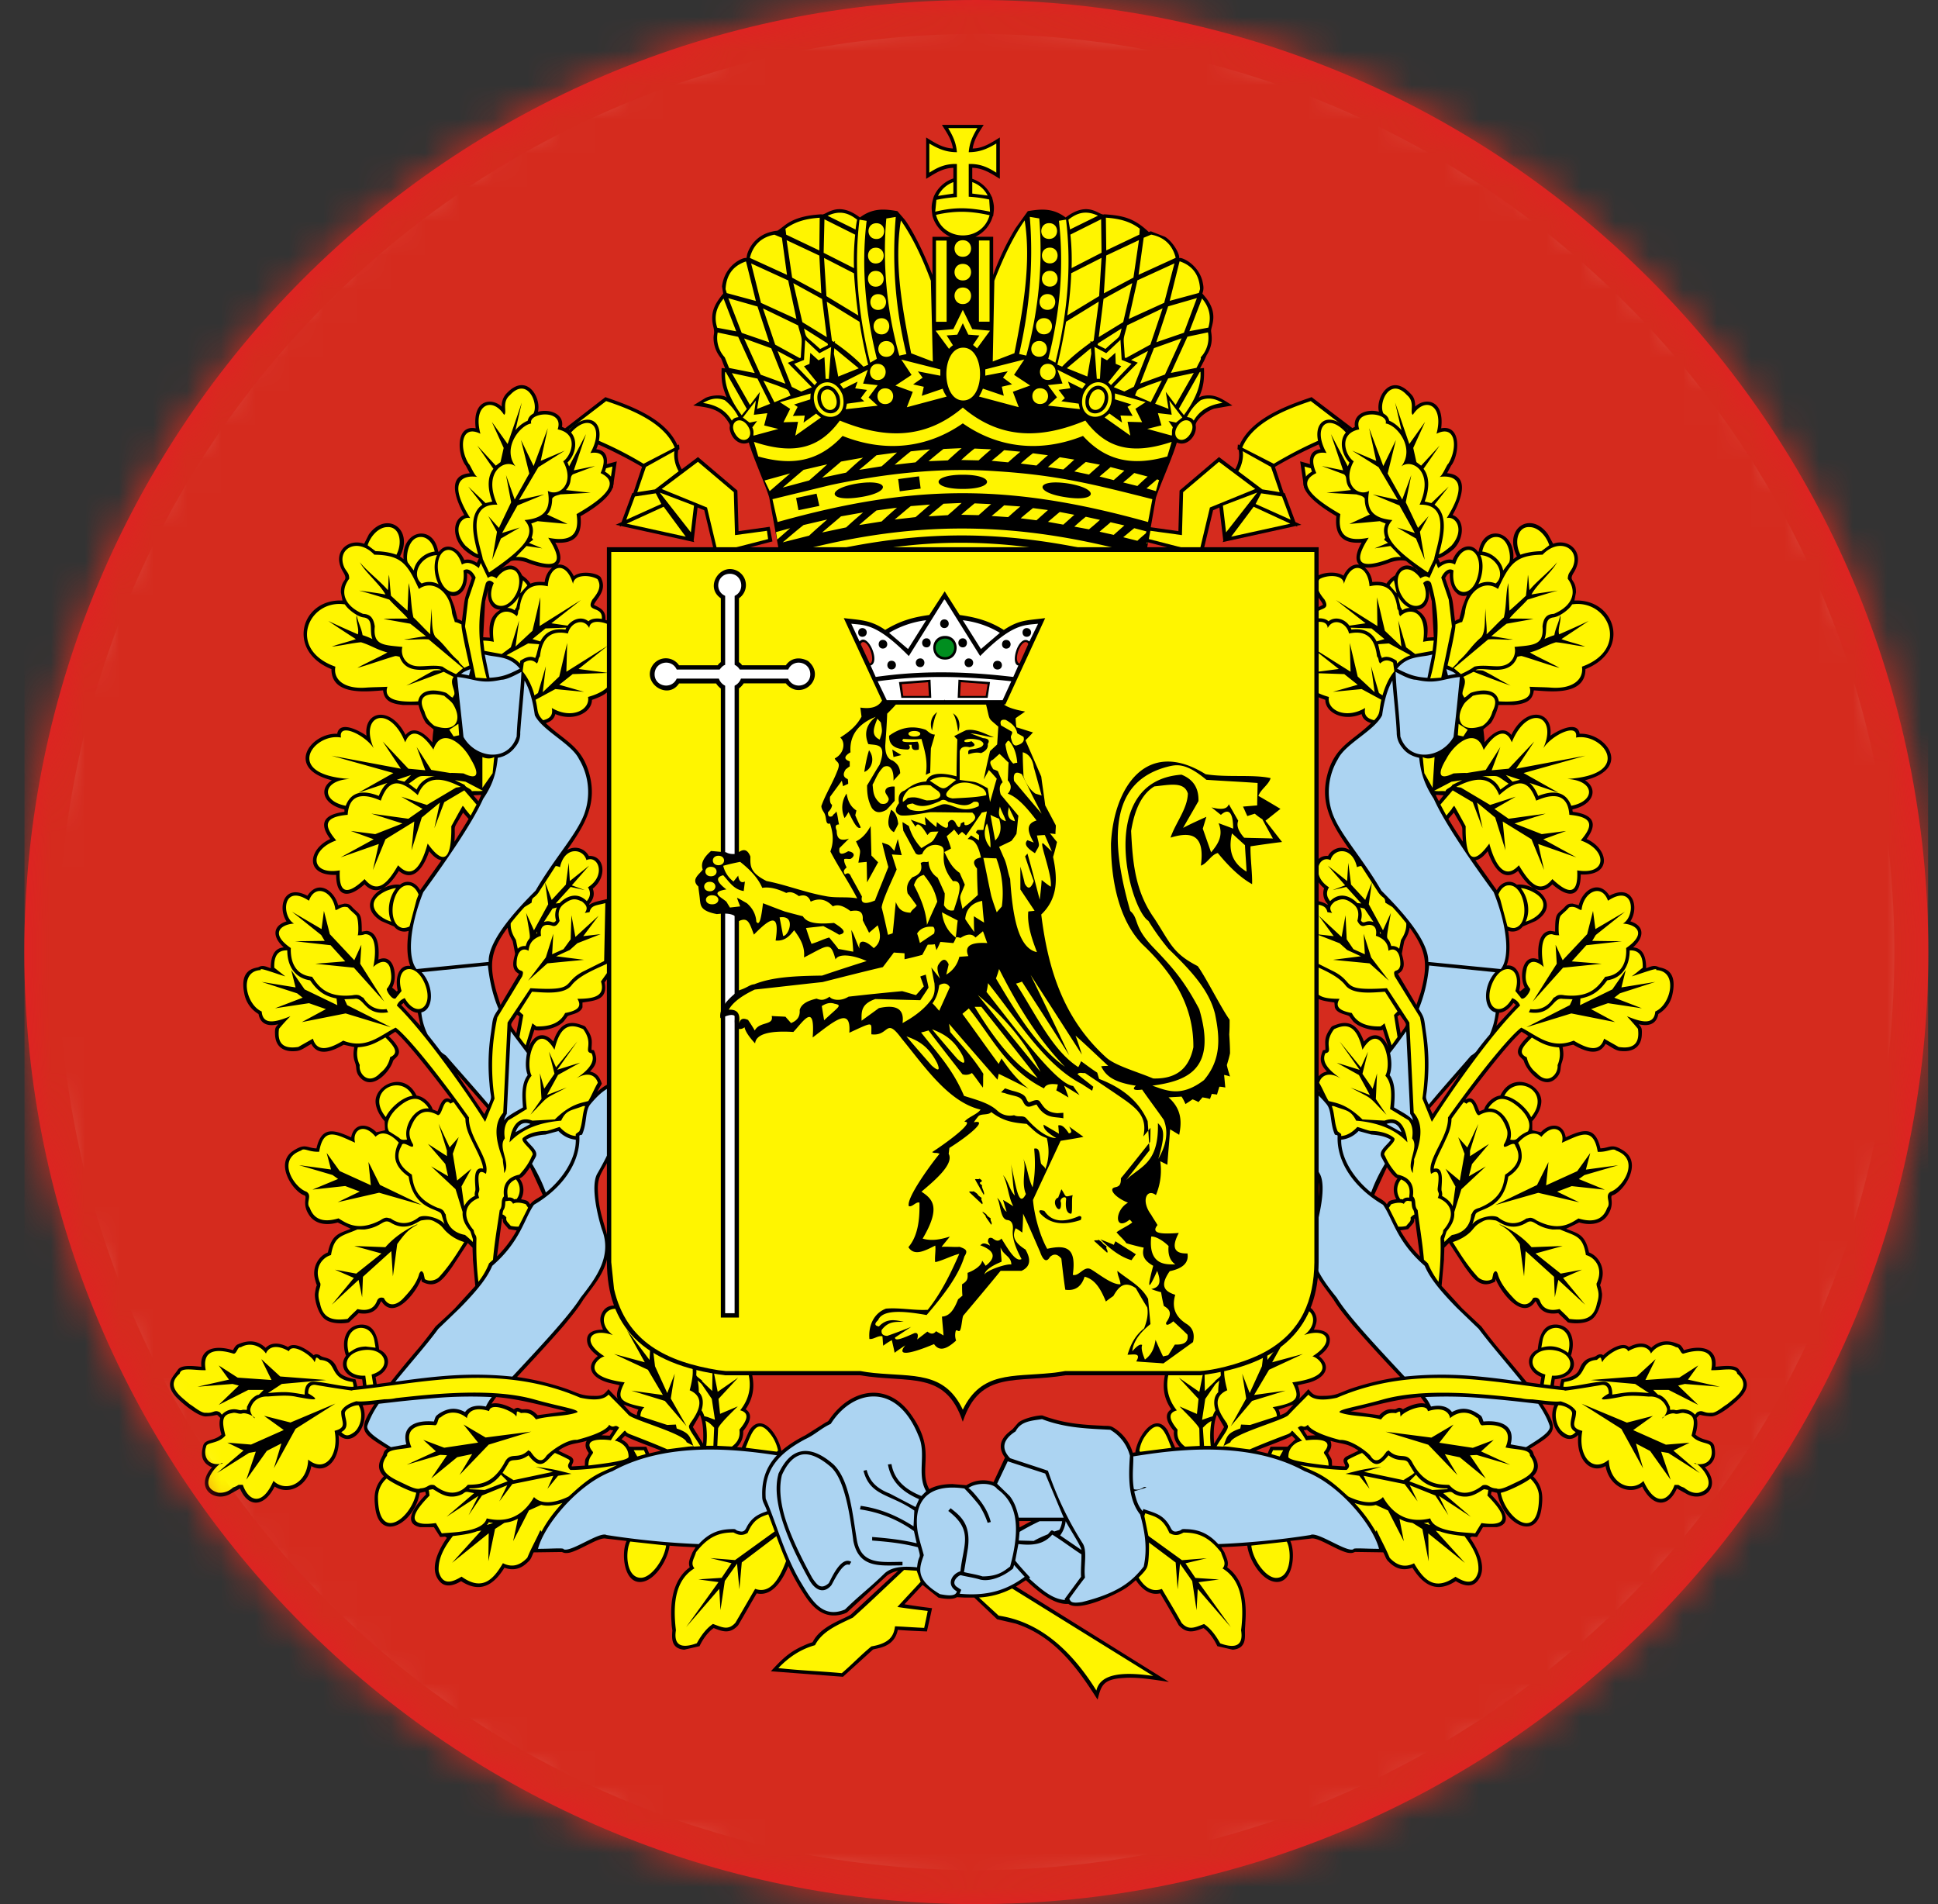
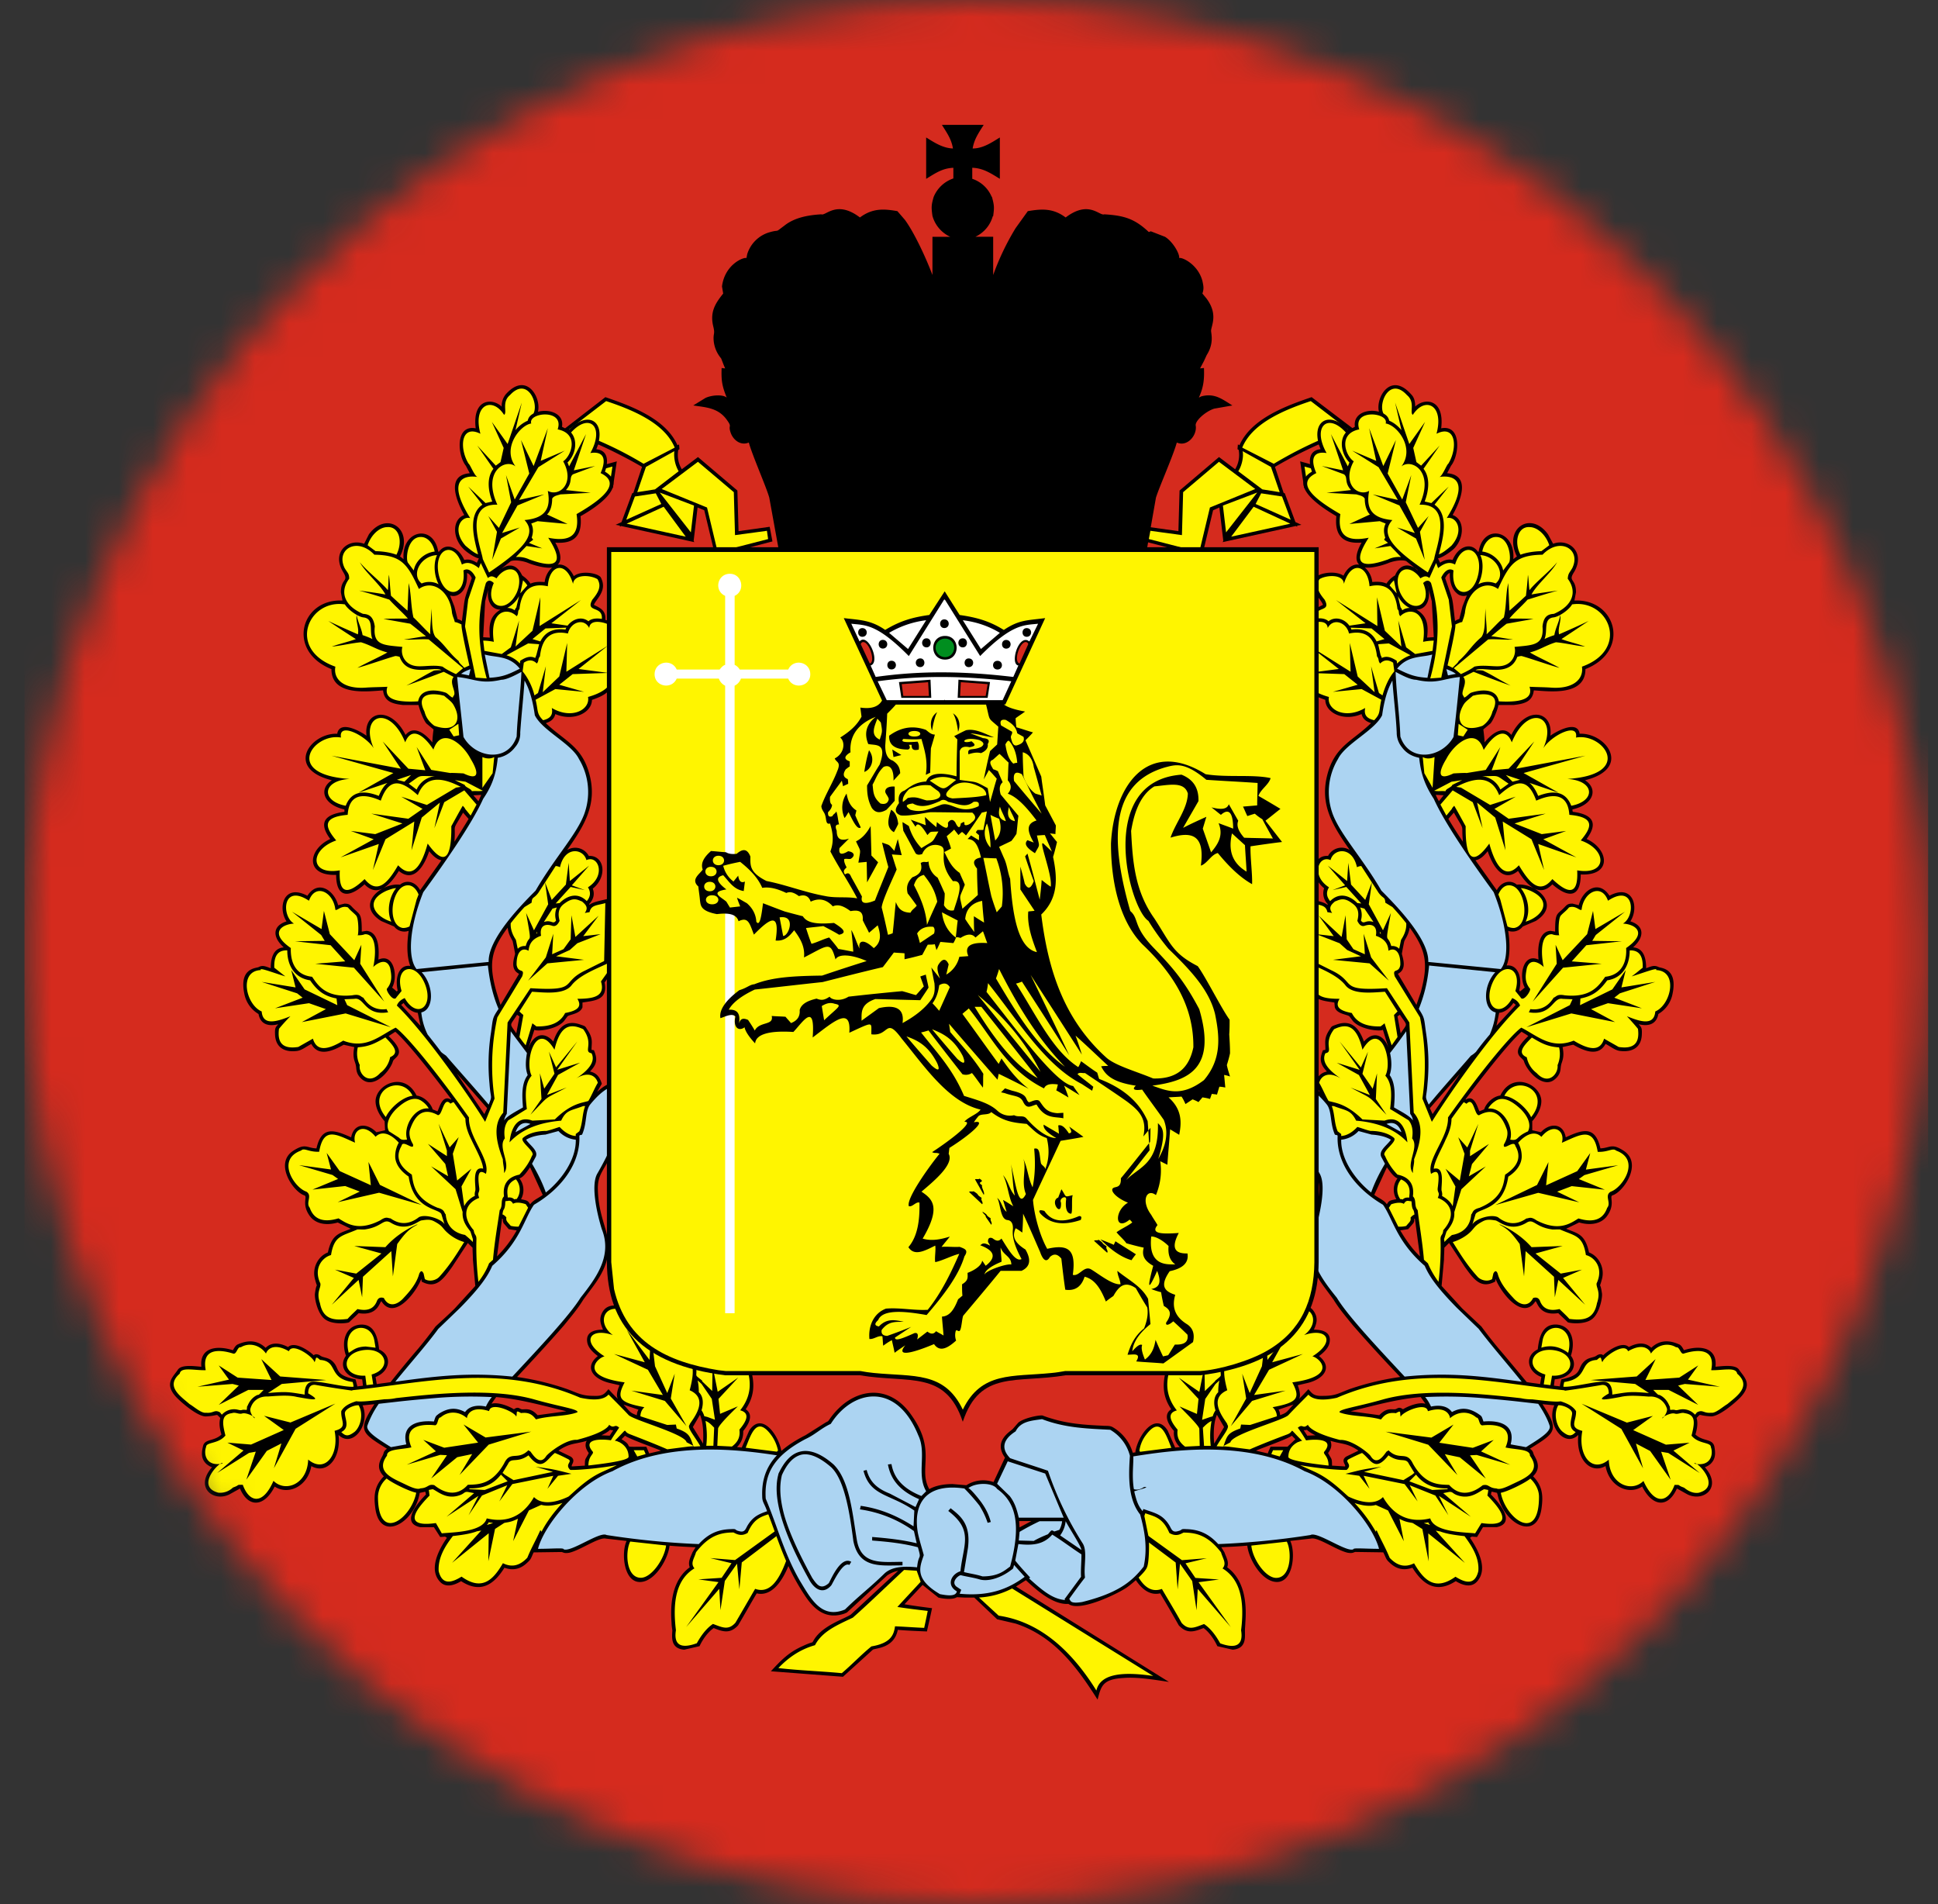
<svg xmlns="http://www.w3.org/2000/svg" width="57" height="56" fill="none" viewBox="0 0 57 56">
  <rect x="0" y="0" width="57" height="56" fill="#333333" stroke="none" />
  <g clip-path="url(#a)">
-     <path fill="#fff" stroke="#e31e25" d="M28.715.5c15.188 0 27.5 12.312 27.5 27.5s-12.312 27.5-27.5 27.5-27.5-12.312-27.5-27.5S13.527.5 28.715.5Z" />
    <mask id="b" width="57" height="56" x="0" y="0" maskUnits="userSpaceOnUse" style="mask-type:alpha">
      <circle cx="28.715" cy="28" r="28" fill="#d9d9d9" />
    </mask>
    <g mask="url(#b)">
      <path fill="#d52b1e" d="M89.046-7.945H-50.052v69.549H89.046z" />
      <path fill="#000" fill-rule="evenodd" d="M22.95 16.423h10.735l.313-1.785c.092-.302.51-1.24.614-1.623.313.139.603-.22.556-.499-.023-.139.29-.417.545-.498l.533-.093c-.313-.197-.533-.37-.915-.267l-.07.035c.14-.313.162-.533.15-.87l-.115.012.116-.22.08-.174c.221-.347.128-.626.128-.718.012-.163.21-.487-.139-.95l-.116-.14c.047-.139.035-.209 0-.37-.127-.488-.602-.708-.684-.673.024-.116-.185-.487-.417-.626l-.417-.162-.058.023c-.417-.394-.73-.487-1.31-.522-.139.058-.452-.429-1.136.093-.37-.278-.707-.255-1.113-.186l-.359.499a7.5 7.5 0 0 0-.66 1.38V6.963h-.522a.95.95 0 0 0 .51-.603h.011c.035-.255.035-.313-.035-.568l-.011-.011a.94.94 0 0 0-.568-.522v-.325c.325.012.545.163.811.325V4.043c-.243.15-.498.324-.8.324.047-.278.174-.452.325-.695h-1.229c.151.243.279.417.325.695-.301-.011-.545-.174-.788-.324V5.26c.266-.162.475-.313.8-.325v.313a.96.96 0 0 0-.58.545c-.07.244-.07.302-.035.557a.96.96 0 0 0 .522.614h-.522v1.124c-.174-.463-.521-1.228-.811-1.623l-.22-.255c-.394-.07-.73-.092-1.102.186-.684-.522-1.008-.035-1.136-.093-.382.023-.788.093-1.09.336-.312.232-.092.093-.451.197a.97.97 0 0 0-.638.638l-.023.116c-.081-.035-.637.185-.719.834l.035.21c-.243.3-.394.555-.29.973.058.232-.011.185.012.429.035.313.209.487.22.51l.081.208.035.081-.104-.011c-.012.37.011.521.15.87-.104-.094-.428-.082-.625.01l-.36.221c.394.058.754.07 1.009.452.139.197.011.116.092.348.07.209.29.394.534.29.104.382.521 1.321.602 1.622z" clip-rule="evenodd" />
-       <path fill="#fff500" fill-rule="evenodd" d="M31.401 14.217c-.939-.139-1.008.267-.058.406.94.15 1.009-.255.058-.406m-3.083-.255c.95 0 .95.418 0 .418s-.95-.418 0-.418m-3.084.255c.94-.139.997.267.058.406-.95.15-1.008-.255-.058-.406m-2.515.464 1.716-.417c1.588-.336 3.234-.522 4.857-.406 1.82.116 2.863.383 4.601.823l-.127.672c-4.069-1.136-6.885-1.124-10.896 0zm3.698-.591.614-.081.047.36-.615.08zm-3.002.556.602-.127.082.36-.615.127zm4.903-6.19c.324 0 .324.487 0 .487-.325 0-.325-.487 0-.487m0-.695c.324 0 .324.487 0 .487-.325 0-.325-.487 0-.487m0-.696c.324 0 .324.487 0 .487-.325 0-.325-.487 0-.487m-2.562.22c.313 0 .313.464 0 .464-.301 0-.301-.463 0-.463m-4.428 3.652c-.035.487.255.962.487 1.275l.15-.185-.614-1.078zm.197.035.534.939.29-.383-.082.499.383-.151-.371-.742zm-.417-1.194a.84.84 0 0 0 .209.73l.127.313.754.15-.487-1.066zm.174-.997c-.244.29-.278.58-.186.858l.557.104zm1.17 2.411.325.638.475-.197c-.092-.198-.023-.151-.405-.302zm-.567-1.24.486 1.066.73.267-.417-1.043zm-.464-1.183.394 1.02.811.279-.347-1.055zm.51-1.078c-.371.128-.568.394-.591.812l.035.116.857.232-.29-1.16zm.939 2.632.417 1.054.278.14.313-.128-.707-.719.197-.08zM22.44 9.07l.36 1.066.718.394.035-.011c.035-.684.058-.43-.081-.95zm-.348-1.322.29 1.16 1.043.475-.243-1.136zm.684-.846c-.36.07-.614.278-.719.672v.012l1.09.498-.15-1.09zm.87 2.759c.08.324.023.185.475.603l.232-.116-.012-.047zm-.313-1.333.266 1.147.719.44-.14-1.123zm-.197-1.264.162 1.102.858.463-.058-1.113zm.973-.66c-.348.023-.695.092-1.008.324l.023.174.974.464zm.418 3.999.127.672.603-.243-.719-.591zm-.21-1.53.151 1.147.047.035.046-.023-.011.046c.301.209.59.44.846.707l.139-.058a13 13 0 0 1-.255-1.263zm-.08-1.287.07 1.124.938.568a16 16 0 0 1-.127-1.24zm.011-1.136-.023.985.893.452c-.012-.336 0-.66.034-.985zm.962.012c-.266-.209-.521-.279-.869-.116l.823.405c.012-.092.023-.197.046-.29m.568.104c.302 0 .302.464 0 .464-.313 0-.313-.464 0-.464m-.023 1.403c.313 0 .313.463 0 .463-.301 0-.301-.463 0-.463m.07.683c.313 0 .313.464 0 .464-.302 0-.302-.464 0-.464m.104.708c.301 0 .301.475 0 .475-.313 0-.313-.475 0-.475m.14.672c.312 0 .312.463 0 .463-.314 0-.314-.463 0-.463m1.309-1.774c-.267-.718-.556-1.31-.881-1.773-.209 1.24.046 2.62.301 3.906l.638.244zm-1.032-1.877-.278.046a11.3 11.3 0 0 0 .383 4.034l.208-.047a12.5 12.5 0 0 1-.313-4.033m-.857.115-.21-.034c-.15 1.228-.08 2.608.314 4.207l.197-.115c-.336-1.357-.464-2.701-.301-4.058m2.04.58h.313v2.388h-.313zm-6.213 4.695c.174.139.313.313.405.498-.08.012-.139.023-.197.104-.174-.301-.452-.463-.846-.521.197-.116.394-.174.638-.081m.683.765c.22.347-.162.58-.37.231-.22-.347.15-.58.37-.231m.232-.754-.058.418.395-.047-.093.36.417.104-.73.197c-.012-.058.023-.116-.035-.244l.14-.185-.221.046-.197-.15zm.707.047.905-.255-.012.173-.475.151.104.07-.14.266.349-.011-.035.208.37-.266.14.116-.753.533.08-.406-.428.012.197-.394zm1.75-.174c.163.684-.637.637-.648.046-.012-.383.452-.533.649-.046m.093-.035c.21.846-.834.835-.846.081-.011-.487.603-.684.846-.081m-.197.07c.128.394-.301.521-.417.139-.127-.395.29-.534.417-.14m-1.228-.986.29-.116.034-.59.418.393.347-.185-.07.939h-.092l-.035-.638-.174.093-.243-.22-.023.324-.163.07.383.475-.07.081zm2.457 1.229-.939.104.035-.162.51-.07-.104-.092.185-.244-.348-.046.07-.197-.417.208-.105-.139.823-.417-.139.406.43.046-.268.36zm0-1.229c.313 0 .313.475 0 .475-.301 0-.301-.475 0-.475m.22.719c.313 0 .313.463 0 .463-.301 0-.301-.463 0-.463m.476-.846 1.147.29v.185l-.66-.128.139.186-.279.197.313.07-.058.266.615-.209c.023.082.07.163.116.232l-1.171.313.174-.452-.51-.185.475-.313zm4.37-3.292c-.313 0-.313.463 0 .463.301 0 .301-.463 0-.463m4.428 3.651c.034.487-.255.962-.487 1.275l-.15-.185.613-1.078zm-.197.035-.534.939-.29-.383.082.499-.394-.151.382-.742zm.417-1.194a.84.84 0 0 1-.209.73c-.023.047.047-.011-.07.197l-.057.116-.754.15.487-1.066zm-.174-.997c.243.29.267.58.185.858l-.556.104zm-1.182 2.411-.325.638-.464-.197c.081-.198.024-.151.395-.302zm.58-1.24-.488 1.066-.73.267.406-1.043zm.451-1.183-.382 1.02-.812.279.348-1.055zm-.498-1.078c.37.128.568.394.591.812l-.035.116-.858.232.29-1.16zm-.94 2.632-.416 1.054-.279.14-.312-.128.706-.719-.197-.08zm.43-1.252-.36 1.066-.718.394-.035-.011c-.035-.684-.07-.43.07-.95zm.348-1.322-.302 1.16-1.043.475.255-1.136zm-.684-.846c.359.07.614.278.718.672v.012l-1.09.498.151-1.09zm-.87 2.759c-.08.324-.023.185-.475.603l-.232-.116.012-.047zm.313-1.333-.266 1.147-.719.44.14-1.123zm.197-1.264-.162 1.102-.87.463.07-1.113zm-.973-.66c.347.023.695.092.996.324l-.011.174-.974.464zm-.43 3.999-.115.672-.603-.243.707-.591zm.221-1.53-.15 1.147-.047.035-.046-.023v.046c-.29.209-.58.44-.835.707l-.14-.058c.105-.428.186-.846.256-1.263zm.081-1.287-.07 1.124-.938.568c.058-.417.104-.834.116-1.24zm-.012-1.136.012.985-.88.452c.01-.336 0-.66-.036-.985zm-.962.012c.267-.209.522-.279.87-.116l-.823.405c-.012-.092-.035-.197-.047-.29m-.568.104c-.3 0-.312.464 0 .464.313 0 .313-.464 0-.464m.024 1.403c-.313 0-.313.463 0 .463.301 0 .301-.463 0-.463m-.07.683c-.313 0-.313.464 0 .464.302 0 .302-.464 0-.464m-.104.708c-.313 0-.313.475 0 .475s.313-.475 0-.475m-.14.672c-.312 0-.312.463 0 .463.302 0 .302-.463 0-.463m-1.32-1.774c.277-.718.567-1.31.892-1.773.197 1.24-.047 2.62-.302 3.906l-.637.244zm1.043-1.877.278.046a11.6 11.6 0 0 1-.383 4.034l-.209-.047c.29-1.263.43-2.608.313-4.033m.857.115.209-.034c.15 1.228.081 2.608-.313 4.207l-.209-.115c.348-1.357.464-2.701.313-4.058m-2.04.58h-.313v2.388h.313zm6.213 4.695c-.185.139-.313.313-.406.498.082.012.14.023.198.104.173-.301.452-.463.846-.521-.197-.116-.394-.174-.638-.081m-.684.765c-.22.347.151.58.371.231.22-.347-.15-.58-.37-.231m-.243-.754.07.418-.406-.047.104.36-.417.104.718.197c.024-.058-.011-.116.035-.244l-.127-.185.22.046.185-.15zm-.696.047-.904-.255v.173l.487.151-.116.07.15.266-.358-.011.046.208-.371-.266-.14.116.754.533-.08-.406.428.012-.197-.394zm-1.75-.174c-.162.684.638.649.65.046 0-.383-.453-.533-.65-.046m-.093-.035c-.208.846.835.835.846.081.012-.487-.602-.684-.846-.081m.197.07c-.127.394.29.521.418.139.127-.395-.29-.534-.418-.14m1.23-.986-.29-.116-.035-.59-.418.393-.347-.185.069.939h.093l.035-.638.173.093.244-.22.011.324.163.07-.383.475.081.081zm-2.458 1.229.939.104-.035-.162-.51-.07.104-.092-.185-.244.347-.046-.07-.197.418.208.105-.139-.835-.417.15.406-.428.046.266.36zm0-1.229c-.313 0-.313.475 0 .475.301 0 .301-.475 0-.475m-.232.719c-.302 0-.302.463 0 .463.313 0 .313-.463 0-.463m-.464-.846-1.147.29v.185l.66-.128-.139.186.267.197-.302.07.058.266-.614-.209c-.035.082-.07.163-.116.232l1.17.313-.173-.452.51-.185-.475-.313zm-1.808-1.46-.278.567-.522.046.394.534a.5.5 0 0 1 .116-.105l-.185-.29.313-.023.162-.336.162.336.325.024-.186.278c.035.035.081.058.116.104l.383-.522-.522-.046zm.011 2.665c.661 0 .661-1.553 0-1.553-.66 0-.66 1.553 0 1.553m-.741-6.016a.82.82 0 0 1 .452-.406v.337zm1.518.568c-.22.8-1.368.788-1.576-.011.568-.128 1.008-.116 1.576.011m-.51-.974c.197.07.36.21.452.395l-.452-.058zm-1.055.522c.22-.046.418-.07.603-.081v-.974c-.36-.011-.591.116-.811.255v-.857c.22.127.452.255.811.255-.023-.302-.14-.51-.255-.708h.858c-.116.197-.232.406-.255.708.36 0 .59-.128.811-.255v.857c-.22-.139-.452-.266-.811-.255v.962c.185.012.382.035.602.082l.024.359c-.626-.128-1.032-.14-1.611 0zm.777 6.109c-1.16.985-2.376.892-3.617.382-.544.742-1.251 1.055-2.527.626l.128.43c1.101.312 1.843.08 2.48-.604 1.252.499 2.493.36 3.536-.37 1.043.73 2.283.869 3.535.37.626.684 1.38.916 2.48.603l.128-.429c-1.275.43-1.982.116-2.538-.626-1.229.51-2.446.603-3.605-.382m5.714 2.11-.312.266.278.081.093-.324zm-11.545.034.151.313.603-.521zm10.873-.22a8 8 0 0 1-.324.278l.417.104c.093-.092.197-.185.301-.278zm-.695-.174c-.105.093-.22.186-.325.278l.417.105.313-.278zm-.73-.15c-.116.092-.22.185-.337.278l.43.092.324-.29zm-.766-.14a8 8 0 0 0-.347.29l.452.07c.116-.093.22-.197.324-.29zm-.788-.116c-.127.093-.243.197-.36.302l.464.058c.116-.104.22-.209.337-.302zm-.846-.092c-.116.104-.243.208-.37.313l.486.046a10 10 0 0 1 .36-.313zm-.87-.047c-.139.105-.266.22-.393.337l.51.011c.127-.116.243-.22.37-.325zm-.915.012c-.15.116-.302.243-.44.36l.567-.024c.14-.127.267-.243.406-.36zm-.962.07c-.163.127-.313.255-.475.394l.614-.07c.139-.127.278-.255.429-.383zm-1.009.115c-.174.151-.336.29-.51.43l.661-.105c.15-.127.301-.267.452-.406zm-1.043.186c-.185.162-.37.313-.556.475l.707-.15c.162-.151.324-.302.498-.441zm-1.101.243c-.209.174-.406.348-.614.522l.776-.209c.174-.15.36-.313.533-.475zm10.12 2.121-.035.035.023.012zm-10.897-.069.383-.336-.418.116zm10.502-.336c-.104.081-.208.174-.324.266l.417.105c.093-.093.197-.174.301-.267zm-.695-.174c-.105.093-.22.185-.325.278l.417.093.313-.278zm-.73-.162a7 7 0 0 0-.337.29l.43.08c.115-.092.22-.185.324-.278zm-.766-.14c-.116.093-.231.198-.347.29l.452.082.324-.29zm-.788-.115c-.127.104-.243.197-.36.301l.464.058.337-.301zm-.846-.082c-.116.105-.243.21-.37.314l.486.034c.116-.104.232-.208.36-.313zm-.87-.057c-.139.116-.266.22-.393.336l.51.011c.127-.104.243-.22.37-.324zm-.915.011c-.15.128-.302.244-.44.371l.567-.035c.14-.116.267-.232.406-.359zm-.962.07c-.163.127-.313.266-.475.394l.614-.07c.139-.116.278-.243.429-.37zm-1.009.127c-.174.14-.336.278-.51.43l.661-.105c.15-.14.301-.278.452-.406zm-1.043.174c-.185.162-.37.313-.556.475l.707-.15c.162-.151.324-.29.498-.44zm-1.101.255c-.209.162-.406.336-.614.51l.776-.197c.174-.162.36-.325.533-.475zm-.696.916c3.814-1.101 6.979-1.067 10.757 0l-.011.058c-.788 0-.487.011-1.194-.15-3.234-.743-5.738-.673-8.914.127-.15.046-.464.023-.626.023zm9.053.058c-2.538-.603-4.984-.603-7.349 0z" clip-rule="evenodd" />
      <path fill="#000" fill-rule="evenodd" d="m20.529 13.442 1.159.985.034 1.194.916-.128.081.43-1.68.44-.325-1.356-.197-.082-.116.986.023.034-2.156-.475-.035.023v-.034l-.127-.024.174-.08.313-.847.035-.012.255-.765a14 14 0 0 0-1.287-.66l-.499.788 1.044-.29-.116.777-1.322.463-.058.116-.058-.07-.058.012.024-.058-.603-.834.66-1.275-.092-.023 1.287-.997c.741.255 1.773.626 2.12 1.414l.047-.023.012.139-.035.023a.82.82 0 0 0 .104.568zm15.324 0 .475.359c.104-.174.139-.371.104-.568l-.035-.023.012-.14.046.024c.348-.788 1.38-1.16 2.122-1.414l1.298.985-.105.035.661 1.275-.603.834.024.058-.058-.011-.058.07-.058-.117-1.322-.463-.116-.777 1.044.29-.499-.788q-.661.295-1.286.66l.255.765.034.012.313.846.174.081-.127.024.011.034-.046-.023-2.156.475.023-.034-.116-.986-.185.082-.325 1.356-1.692-.44.08-.43.917.128.034-1.194z" clip-rule="evenodd" />
      <path fill="#fff500" fill-rule="evenodd" d="m18.013 13.721-.927.255-.348.707 1.194-.417zm-1.936.243.325-.58.59.58-.37.765zm1.426-.938-.777-.313-.278.614.533.522zm.325-1.23c.915.302 1.738.696 2.017 1.369l-.916.475a10.7 10.7 0 0 0-2.191-1.008zm2.005 1.473-.835.464-.255.742.522-.082.695-.533a1 1 0 0 1-.127-.591m-1.16 1.333.615-.093.162.313-1.031.464zm-.243.8 1.09-.499.649.881zm.974-.916 1.008.383-.092.788zm1.124-.904 1.055.893.035 1.263.939-.127.035.243-1.484.382-.313-1.31-1.333-.544zm17.84.14.927.254.348.707-1.194-.417zm1.935.242-.324-.58-.591.58.37.765zm-1.425-.938.776-.313.279.614-.534.522zm-.325-1.23c-.915.302-1.738.696-2.017 1.369l.928.475c.684-.406 1.414-.765 2.179-1.008zm-2.005 1.473.834.464.256.742-.51-.082-.708-.533c.105-.162.163-.429.128-.591m1.159 1.333-.614-.093-.163.313 1.032.464zm.243.8-1.078-.499-.66.881zm-.973-.916-1.009.383.093.788zm-1.125-.904-1.054.893-.035 1.263-.928-.127-.046.243 1.484.382.313-1.31 1.333-.544z" clip-rule="evenodd" />
      <path fill="#000" fill-rule="evenodd" d="M14.721 17.93c-.313.186-.348.44-.313.823l-.197-.012.058-1.054.128-.499c-.116.325-.024.742.324.742m1.519-1.24a.67.67 0 0 0-.22.429c-.14-.012-.29-.012-.418.046-.104-.162-.243-.232-.243-.243-.012 0-.186-.499-.626-.186-.023.012-.035.023-.058.046l.348-.278c.116-.046.347-.011.498.047.162.07.522.174.719.139m-2.168 6.874-.15-.174.231-.012c-.023.058-.058.128-.081.186m-.707 1.194c.046-.592-.093-.255.255-.858l.162.185c-.139.232-.278.452-.417.672m1.82 5.633.093-.498-.07-.047c-.22.348-.232.232-.023.545m-.464-.835.545-.915c-.29-.14-.127-.499-.116-.591-.023-.128-.046-.244-.07-.36-.034-.093-.115-.162-.15-.405-.487.66-.568 1.043-.325 1.9zm-1.287 2.017.812 1.194.081-.174zm-1.147-1.785c-.174-.011-.336-.162-.417-.29-.023.024-.047.035-.07.058l.568.615zm2.91 6.399a3.4 3.4 0 0 1-.58.765l.15-1.113c.047.023 0 .046.047.14l.15.173zm.765-1.043c-.117.092-.279.15-.371.278-.058-.105-.082-.116-.267-.151a.56.56 0 0 0-.046-.614c.127-.035.243-.232.313-.325zm2.77 6.48c-.22-.082-.186-.093-.394-.314l.44.15a.3.3 0 0 0-.046.163m-.8.602-.243-.012c.092-.046.185-.092.255-.162a.2.2 0 0 0 .092.012c-.034.058-.07.104-.104.162m-.695.185c-.035.128 0 .21.08.325-.104.209-.115.14-.115.37l-.383.024c-.034-.046.14-.174-.034-.29l-.36-.174c.336-.231.487-.185.835-.29zm2.202.255-.348.082c-.023-.07-.058-.14-.081-.197-.835 0-.29.034-.73-.22q.052-.053.104-.105c.116.093.811.336 1.055.44m1.24-.208-.301-.487.209-.36c.104.244.104.58.092.847m-6.085-1.368c.707.058 1.38.255 2.063.417l-.846.116c-.209-.232-.36-.162-.464-.174-.07-.011-.104-.092-.232 0-.15-.092-.463-.22-.66-.162zm8.45 4.08c0-.011-.012-.035-.012-.058l.105-.035c.208.534-.197-.208-.093.093m-2.585.336-.093.151c-.058.15-.139.278-.08.44-.51.371-.58 1.055-.534 1.635 0 .07.012.139.023.22-.011.197-.058.533.348.568l.452-.104s.15-.348.417-.533c.278.115.487.173.719-.082.185-.312.36-.626.545-.938.695.162 1.031-1.09 1.031-1.09l-.243-.603c.394-.035.487-.035.8-.197-.128-.15-.174-.15 0-.498.185-.36-.383-.58-.615-.65.174-.382.255-.417.615-.533.301.279.301.36.521.383.082-.197.047-.14-.29-.533l-.475-.638v.035l-.035-.046.047.324-.638-.104.012-.012c-.081-.498-.58-1.194-.95-.626l-.22.499-.14-.012c.22-.22.174-.452.186-.475 0-.012.394-.429.07-.638.289-.429.266-.834.115-1.286l-1.623-.22-.07-.337c-.822-.324-1.031-.718-1.692-1.031-.255-.116-.788-.371-.973.08-.07.175-.012.302.046.453-.209 0-.51.046-.464.36.023.173.174.312.313.416-.394.313-.174.661.336.789l.302.07c-.047.104-.116.3-.047.405-.092-.093-.185-.186-.278-.29-.127.15-.174.209-.44.197-.36 0-.476-.093-.8-.208a7.8 7.8 0 0 0-1.449-.348c.464-.499.927-.997 1.38-1.519.197-.243.405-.486.567-.753.313-.44.72-.858.742-1.507.023-.498-.29-.904-.313-1.727-.011-.43.151-.533.383-.997.174-.371.823-1.855.243-2.121-.22-.105-.487.092-.649.243l.14-.243c-.059-.186-.14-.313-.349-.36.22-.22.22-.382.116-.626l-.07-.011c0-.22.059-.336-.138-.614-.047-.082-.047-.082-.186-.128-.44-.162-.672.104-.8.498-.313-.359-.626-.15-.741.22v-.01l.185-.557c.07.058.65 0 .87-.255l.104-.14c.07-.057.37-.069.44-.266v-.14c.36-.057.754-.069.65-.59l.73-.986c-.209-.139-.418-.278-.615-.417l.023-1.066c-.162.046-.475.092-.58.185 0 0-.01-.011-.01-.023.115-.127.173-.278.104-.452.44-.348.347-.985-.116-.962A.453.453 0 0 0 16.68 25c.487-.696.893-1.322.66-2.214-.22-.846-.73-.985-1.286-1.518.14-.047.244-.116.278-.267.545.232 1.078-.046 1.078-.417.337-.116.487-.21.65-.464.115-.186.324-.452.185-.742l-.186-.197c.058-.14.279-.29.116-.66-.08-.186-.116-.221-.37-.29.023-.29-.174-.36-.337-.441.058-.162.371-.394.232-.742-.035-.093-.046-.093-.127-.139-.186-.081-.522-.104-.696.035-.092-.186-.255-.371-.475-.336.174-.163.023-.487-.07-.65.568.047.8-.22.742-.776.313-.174 1.472-.87.719-1.31.104-.29.104-.626-.255-.66.325-.8-.232-1.183-.811-.557l-.198-.104c.07-.383-.37-.534-.707-.44.105-.43-.347-1.195-.95-.51a.54.54 0 0 0-.116.358c-.278-.266-.87-.231-.765.638-.614-.116-.533.8-.29 1.101l.116.22c-.73.058-.37.858-.162 1.23-.36.127-.348.671-.035.984.07.082.325.267.464.29l-.058.128c-.116-.07-.232-.116-.371-.081-.174-.394-.545-.522-.742-.244h-.023c-.14-.834-1.09-.637-1.02.22l-.105-.08c.418-.812-.394-1.357-.915-.65l-.14.278c-.475-.174-.973.255-.614.835.174.29-.07.174-.07.591l.047.243c-1.229-.058-1.658 1.484-.325 2.017 0 .812 1.09.65 1.519.626.035.325.267.395.591.43h.452c.023.115.14.44.232.544l.209.174a4 4 0 0 0-.035.382c-.186-.231-.533-.533-.788-.22-.43-.87-1.24-.718-1.148.023-.197-.139-.765-.452-.858-.08v.022c-.788-.034-1.553 1.02-.162 1.368-.394.255-.255.719.37.858v.07c-.555.07-.787.3-.416.8-.65.29-.765 1.089.173 1.054 0 .672.371.696.835.278.406.43.788-.034 1.009-.394.463.383.765-.197.892-.58.093.117.22.244.36.267l-.626.881c-.14-.266-.418-.313-.592-.162-.521-.07-1.344.568-.556 1.066l.383.163a.38.38 0 0 0 .428.127c-.046.302-.07.73.047 1.032-.348-.046-.452.37-.371.719l-.023.034-.14-.116c.174-.301.07-1.031-.405-.823.023-.255.035-.811-.348-.846l-.14.023c0-.59-.057-.475-.3-.741-.058-.058-.093-.082-.21-.082l-.185.047c-.115-.44-.59-.765-.904-.278-.695-.371-.88.347-.614.753-.406.128-.429.452-.081.765-.325.023-.383.348-.383.614-.185-.07-.243-.092-.359-.034-.07.034-.58.023-.417.788a.88.88 0 0 0 .417.591c.058.313.301.37.58.301-.082.093-.105.105-.093.325.023.36.278.498.614.464.162-.012.255-.105.452-.209.209.394.65.197.95.023l.314.07c-.07.324.035.44.046.544.023.093-.011.244.185.406.36.29.824-.255.905-.533.034-.127.452-.197-.128-.742.07-.046.128-.081.197-.127.418.359 1.322 1.553 1.646 1.982 0 .011 0 .011-.011.011-.255-.15-.336.244-.394.348l-.14-.058c-.058-.185-.266-.382-.475-.406-.348-.718-1.17-.347-1.205.14-.012.22.127.463.266.614l.012.267-.255.057c-.267-.278-.66-.278-.742.151-.51-.232-.87-.336-1.02.325-.29-.012-.325-.163-.684.07-.568.37 0 1.205.325 1.31.116.034-.105.266.185.637.197.232.522.243.8.162l.382.185c-.336.14-.556.151-.672.696-.301.116-.464.464-.382.776.092.36.058.012 0 .441-.012.15.08.58.29.742.22.174.66.127.718.093.093-.093.186-.174.278-.267.58.093.615-.348.672-.348.371.58 1.02-.255 1.171-.66l.012.08c.429.233.637-.08.892-.428l.464-.707.14.139c0 .116.01.232.01.347l.07.777-.602.66c-.186.186-.383.36-.568.534-.163.22-.325.429-.499.638-.278.324-.556.66-.823.997-.139.023-.267.034-.406.058l-.034-.21c.405-.15.521-.613.104-.81-.035-.314-.116-.754-.545-.73-.475.034-.568.544-.429.915-.232.313.012.672.476.695l.023.186c-.058.011-.116.011-.163.023-.023-.07-.034-.14-.057-.209-.684-.139-.418-.336-.72-.568-.115-.08-.231-.07-.312-.127-.047-.035-.14-.07-.197-.012-.128-.127-.557-.429-.754-.243-.22-.116-.475-.162-.66.023-.244-.232-.522-.232-.812-.104-.07.023-.116.116-.15.174-.476-.151-.986-.082-.928.486-.174-.011-.591-.08-.695.093-.14.209-.418.418-.023.823.173.174.625.557.857.545.406-.023.267-.104.418.046-.047.163-.012.337.034.487-.22.209-.498.116-.544.348-.047.197-.058.37.104.521.046.035.093.07.162.093-.521.591.035 1.032.51.8l.313-.174c.244.58.719.545 1.02-.058.406.267.974-.011 1.078-.602.452.255.881-.22.8-.916.417.405.95-.313.707-.87l.348-.034c-.499.776-.394.834.37 1.31-.104.069-.092.127-.115.173-.046.116-.255.36.023.638-.266.267-.301.545-.255.904.116 1.066 1.16.487 1.31-.417l.162-.035c.012.023.012.058.023.081-.197.197-.776.835-.173.962h.405l.186.29c.197-.012.116-.023.197.023-.232.336-.545.916-.209 1.287.174.197.44.104.626-.012.556.36.95.128 1.275-.394.267.093.487.035.684-.162.104-.093.104-.14.174-.29l.823-.011c.058.011.07.046.22.023.325-.07.87-.464 1.078-.418l.614.07c-.173.36-.08 1.333.499 1.194.382-.093.719-.672.765-1.055.255.023.51.035.765.046M13.55 17.443c.163-.139.197-.37.186-.59.07.022.116.092.139.15-.255.742-.185.475-.29 1.263a.4.4 0 0 0-.127-.058l-.093-.37-.127-.325c.115.035.208.011.312-.07" clip-rule="evenodd" />
      <path fill="#fff500" fill-rule="evenodd" d="m13.214 21.461.267-.173.023.336-.162.035zm-2.793 20.657c.185-.151.278-.534.127-.789-.127-.011-.417.105-.405.244.011.174.15.417-.105.544.128.128.209.128.383 0m8.682-2.122-.673-.892.534.962-.904-.244.996.464.44.742-.926-.128.985.302.637.742-.463-.812.116-.73-.22.568-.36-.788-.116-.986zm1.495 2.539c-.162-.29-.429-.58-.301-.638-.128.058.684-.707-.012-1.008.174-.66.058-.684-.023-1.217-.707-.244-1.125-.835-1.832-1.078-.614-.348-.927.29-.405.672-.673-.232-.95.186-.244.626-.197.035-.788.58.591.765-.243.464-.162.591.58.73a.36.36 0 0 0-.116.267l.788.255.255-.012.024.116c.394.14.382.232.498.533zm-5.865.834c-.244.313-.534.406-.916.406l-.023.023.463.023.673-.255zm3.408-.278c-.499.093-1.16.15-1.368.14-.186-.175.104-.244-.081-.325a5 5 0 0 0-.371-.174c-.244.185-.383.591-.777.07-.336.243-.51.046-.603.255l-.162.266.046.023v.012l.279.174 1.159-.244-.51-.15c.556.08.51.07 1.055.208l-.395.058-.312.383.173-.383-1.205.244-.383.51.232-.476-.742.302-.394.58.29-.569-.939.615.812-.696-.186-.035c-.127-.011-.081.058-.301.116-.36.093-.591-.139-.73-.197l-.117.023c.012.059.012.105.024.163-.313.324-.893.962.185.811l.174.302c.348-.035 1.206-.035 1.322-.44.579.138 1.054-.047 1.39-.627.21.22.592.186 1.009-.011.058-.035.348-.337.684-.557.266-.174.475-.232.742-.37m.498-.44.104.185.244-.07c-.012-.046-.035-.08-.046-.115zm-6.99-16.53c-.08 0-.162.035-.266.07-.707.313-.336.776.127.916-.139-.302-.07-.72.14-.986m.395-.08c-.522-.082-.708 1.17-.197 1.251a.4.4 0 0 0 .197-.046l.208-.789.058-.15c-.058-.14-.15-.244-.267-.267m-1.913-9.344c-.255-.544.37-.915.88-.382.8.011.975.278 1.31 1.008.395-.29.916.058.974.707.035.151.047.128.082.267.046 0 .127.035.197.07-.012.15.185.996.231 1.205-.046.023-.104.046-.15.07-.07-.082-.162-.151-.162-.197-.313-.267-.372-.441-.684-.708-.14-.197-.082-.602-.128-.846.023.163-.046.591-.023.765-.14-.127-.36-.37-.499-.498-.08-.36-.058-.65-.139-1.009l-.034.812c-.163-.14-.325-.29-.487-.44-.024-.21-.035-.418-.058-.615-.023.116-.012.325-.035.452-.174-.22-.66-.603-.823-.823.15.29.603.66.753.95-.255-.046-.51-.08-.776-.115.301.08.603.174.892.266.163.186.383.371.545.557-.22 0-.498 0-.719.011l.789.14c.15.115.301.243.463.37-.173.012-.486.081-.649.093.186.023.533-.023.73 0l1.009.846-.209.174c-.15-.07-.29-.14-.394-.22-.243-.058-.533 0-.73-.012-.406-.023-.51-.37-.452-.568-.545-.058-.87-.035-.812-.603-.046-.312-.185-.359-.347-.37-.568-.244-.684-.661-.406-1.032 0-.162-.046-.162-.14-.325m1.263-1.194c-.243 0-.486.244-.58.534l.233.174c.011 0 .336 0 .614.104.197-.383.081-.835-.267-.812m.986.29c-.394 0-.452.638-.383.754l.174.232c.046-.279.313-.522.614-.557-.046-.243-.208-.429-.405-.429m.475.533c-.487.024-.777.58-.452.835a.58.58 0 0 1 .498.023c-.127-.243-.162-.603-.046-.858m2.26.44c-.162-.069-.37.036-.51.244-.127-.08-.174-.07-.255-.011l-.208-.44-.058.15c-.232-.186-.371-.174-.499-.104-.22-.72-.834-.476-.684.278.163.765.823.672.73-.104.14-.093.279.034.36.208l-.22.65-.093.787.313 1.507.325.023c-.279-1.008-.29-1.9-.024-2.805.058-.092.14-.092.232 0-.301.673.348.962.672.29.128-.29.093-.591-.08-.672m-.649-4.358.348.766-.093.417-.139.104-.545-.591.475.684c-.208.266-.15.66-.034.962l-.197.046-.51-.486.417.533c-.452.313-.232 1.043-.128 1.46-.104-.035-.22-.127-.37-.255-.406-.463-.128-.88.139-.811-.928-1.484.301-1.194.22-1.206-.093-.023-.22-.37-.267-.394-.278-.452-.232-1.17.348-.88-.232-.859.348-1.102.695-.557.105-.058-.08-.371.174-.58.499-.545.846.22.696.533-.012.024-.14.058-.174.22a.94.94 0 0 0-.36.279l.186-.811-.417 1.217zm2.098 1.16c.244-.163.476-.812-.162-.94.209-.614-.881-.498-.777-.173-.324.046-.87.719-.463 1.263-.29-.243-.986.14-.534 1.125-1.02-.035-.463 1.321-.428 1.6l.185.393c1.008-.683 1.426-1.124 1.043-1.541.684-.058.765-.418.684-.858.336.185.812-.22.452-.87m-.452-.974-.417 1.113-.371-.765.243.985-.428.765-.256-.719.151.8-.36.754-.312-.348.255.463-.14.823.256-.626.556-.324-.521.162.452-.811.788-.325-.742.163.568-.963.777-.486-.708.301zm1.252.73c.429-.765-.023-1.205-.568-.603.22.255.116.673-.104.881l.046.116.498-.95-.359 1.066.626-.127-.649.243c-.127.093 0 .232-.209.464l.73.08-.892.047c-.058.024-.197.035-.243.128 0 0 .011.313-.151.463l.603.279-.881-.082-.186.07c.07.14.058.278.012.417l.046.058-.127.093.394.162-.464-.07-.313.325a.77.77 0 0 1 .394.07c.835.301 1.032.093.557-.638.58.116.939-.011.834-.695.87-.499 1.287-.928.707-1.206.198-.452.058-.649-.301-.59m-7.222 4.451c-1.078-.162-1.715 1.322-.278 1.832-.07.382.267.672.928.614.197-.012.405-.012.602-.023-.092.29.105.475.905.429.07-.394.533-.348.81-.255.07.023.221.22.221.104.128-.104-.139-.382.012-.568l-.29-.15c-.37.139-.73.278-1.101.405.301-.15.533-.301.811-.44.07-.012.14-.012.22-.012-.197-.139-.996.244-1.228-.394-.047-.012-.081-.023-.128-.023-.255.07-.846.278-1.113.348.197-.116.684-.337.881-.453-.313-.08-.475-.208-.776-.3-.267.022-.591.103-.858.127.22-.081.487-.14.707-.22-.255-.163-.556-.36-.811-.534.29.14.58.267.869.394.046-.174-.07-.394-.035-.568.035.209.14.383.174.591.104.035.197.07.29.116-.104-.243.058-.602-.267-.637-.174-.023-.452-.232-.544-.383m5.75 1.09-.232-.07.383-.313.614-.023c-.012.023-.023.035-.023.058-.325-.046-.591.047-.742.348m-.603.65.012-.082c.127-.081.278-.162.44-.081.012-.035.023-.058.035-.093l.081-.313-.324-.023-.638.348c.15.046.29.127.394.243m2.133-1.879c.174-.208.278-.394.15-.602-.208-.128-.695-.151-.718.139-.209-.707-.707-.557-.742.07-.429-.094-.765.046-.834.671-.07.07-.012.128-.082.21-.278-.28-.811-.163-.672.753a1.6 1.6 0 0 0-.313-.035l.035.301.51.093.267-.197.243-.788-.104.765.498-.464.232-.985-.023.846 1.217-.765-.87.684.476.07c.162-.21.429-.279.614-.128.093-.093.278-.093.394-.07.035-.405-.498-.174-.278-.568m-2.156-.104a.84.84 0 0 1-.348.348c.081 0 .15.023.22.07a.2.2 0 0 1 .047-.082zm.243-.313c-.034-.058-.08-.104-.127-.15l-.081.382zm2.504 1.808c.186-.208.116-.394 0-.603-.209-.127-.66-.243-.684.047-.162-.313-.556-.163-.626.162-.429-.093-.753.047-.823.672-.07.082-.023.128-.092.21-.14-.14-.279-.094-.383-.024l-.035.255c.163.197.29.463.348.707l.104-.07.232-.788-.092.765.486-.463.232-.986-.023.846 1.217-.765-.858.684.87.116-1.044.035-.394.313.73.209-.846-.082-.58.314c.082.336.024.405.221.602.243-.058.29-.185.255-.36.591.349 1.136.047 1.066-.324.371-.104.592-.255.684-.44.22-.278.29-.603.07-.777-.116-.046-.116-.093-.035-.255m-4.95 1.438c-.034-.012-.057-.012-.092-.024-.452-.08-.707.058-.487.487.046.186.15.313.29.418.603.22.846-.14.556-.626-.058-.093-.15-.151-.266-.255m-1.043 2.584c.406-.278.22-.22.765-.22a.67.67 0 0 0-.533.394zm-.347-.115.417-.14-.197.197zm2.017.057-.313-.046.29.14c.01.069.196.115.208.185.162-.012.174.011.325-.012zm-.94-.938c-.312-.476-.66-.673-.834-.22-.464-1.137-1.356-.8-.927.173-.244-.382-1.044-.776-.962-.313-.8-.15-1.728 1.09.255 1.217-.812.047-.847.65-.116.789.174-.453.556-.453.973-.29.058-.14.14-.29.255-.383l-.857.29 1.031-.58-1.82-.51 2.04.383-.533-.8.754.8.498.046-.255-.684.43.673.567.093c0-.012.394.011.383.011.452.22.463-.012.208-.429-.232-.452-.87-.973-1.101-.255zm.8 1.09c-.58-.302-1.043-.325-1.263.243-.417-.371-.823-.603-1.09.162-.602-.267-.939-.128-.973.417-.8.07-.638.394-.337.754-.776.266-.8 1.031.105.88-.035.673.208.754.73.256.383.475.696.092.985-.406.36.382.65.162.87-.638.475.661.707.487.695-.51.116-.208.22-.405.336-.602.047.046.07.08.07.092l.162.197.174-.324-.36-.418-.59.348-.29.765.162-.753-.533.44-.302.962.082-.846-.847.522-.37.904.173-.765-1.124.394.974-.533-.673-.244.72.093.799-.313-.916-.29 1.09.151.417-.29-.626-.359.753.243.858-.51zM5.286 40.401c.034-.209.429-.093.765-.104-.14-.719.521-.58.811-.487.104.023.116-.209.22-.186.244-.15.568-.07.742.186 0-.035.15-.371.673-.07.104-.278.741.186.753.325.058-.105.012-.209.162-.07.545.035.22.545.962.65.012.057.024.092.024.139-.29.023-1.067-.197-1.252-.14-.163.047-.186.232-.186.371-.487-.08-.533-.092-1.078-.046l.406-.267 1.31-.116-1.357-.104-.556-.51.301.614-.996-.07-.557-.358.302.417-.928.209 1.032-.082.185.047-.59.568.869-.44h.452c-.232.243-.093.08-.267.196-.174.128-.197.279-.232.313h.012l-.012.081c-.208-.023-.093.035-.278-.011a.48.48 0 0 0-.452.15c-.023-.023-.035-.046-.058-.069-.162-.093-.185.035-.406.012-.139.023-.347-.174-.487-.255-.266-.232-.718-.522-.29-.893m5.425-.696c.649-.069.834.545.22.72l.046.289-.197.023-.035-.278c-.707.035-.742-.672-.034-.754m.336-.069-.035-.209c-.104-.602-.974-.475-.754.36.151-.093.22-.174.499-.186zm1.228-3.628c-.347.15-.684.382-.939.672l-.915-.035.8.22-.742.592-.626-.116.556.243-.649.788.788-.73.104.51.024-.602.834-.754.047.742.127-.95c.209-.29.325-.43.591-.569zm-1.762.15c-.452.198-.683.174-.776.754-.232.058-.533.37-.313.835.023.139-.128.243-.012.58.093.497.44.51.812.463.092-.105.197-.197.29-.29.254.058.463.023.567-.22q.053-.157.21-.105c.138.279.393.21.579 0 .208-.22.394-.452.463-.718.047-.093.081-.093.128 0 .011.058.023.104.035.162.15.093.347.023.428-.07.325-.359.51-.672.73-1.02a1.26 1.26 0 0 1-.567-.347c-.093-.105-.105-.151-.325-.267-.116-.058-.209-.046-.36-.023-.092 0-.428.36-.903.07-.232-.14-.255.127-.777.197zm5.483-9.04.255-.395.128-.035a.54.54 0 0 0-.023.383c-.093.139-.128-.035-.36.046m-.22.347.023-.07v.058c-.011 0-.023.012-.023.012m1.472-2.168c-.081-.336-.637-.429-.777.209a.3.3 0 0 0-.127-.035l-.51.788c-.14.186-.185.105-.197.29l-.209.128c-.139.15-.278.313-.405.475-.012.15.034.313.15.487.023.093.035.185.058.266.047-.058.15-.092.232-.08.116-.407.197.069.012-.974l.231.51.418-.765-.093-.65.197.522.417-.452.082-.638.034.534.568-.453-.51.58.383.14-.418-.093-.44.486.116-.011s.406-.452.8-.058c.104-.128.127-.255.034-.406.545-.348.302-.962-.046-.8m-3.454 7.57c-.023.58.637 1.228.498 1.657-.232-.162-.243.047-.197.406.023.162-.07.127 0 .301-.382.14-.545.51-.162.95.023.163.081.117.081.267-.011.325 0 .777.058 1.252.22-.278.313-.545.313-.545l.116-.104c.046-.533.139-1.055.197-1.46.104-.128.012-.29.127-.406-.046-.348.105-.568.453-.638.185-.197.3-.382.37-.556.128-.116-.405-.429-.255-.533.128-.105.36-.197.684-.197.151-.035.232-.07.383-.116.139.15.301.255.475.266v-.058l.105-.08c.104-.244.08-.51.173-.743h-.058c-.359.14-.498.105-.649.43-.58.046-1.136.22-1.518.637.035-.36.197-.812.672-.638l.66-.035c.488-.486.824-.486.986-.544.093-.151.185-.383.278-.534-.058-.208-.278-.347-.637-.127.313-.209.59-.475.452-.742-.255-.046.08-.267-.244-.707-.417-.197-.684-.081-.846.603-.533-.904-.892.336-.672.765-.209.232-.186.603-.14.985h-.01c-.175.104-.348.22-.534.325-.104.127-.14.301-.104.533-.22.267.197.742-.024 1.02.012-.14-.034-.267-.034-.406-.151-.394-.336-.985.011-1.368l.128-2.654.672-1.009c1.45.093.858-.162 1.611-.521l.557-.278.035-1.704c-.232.07-.418.046-.464.266l-.14.024c.117-.163.024-.244-.08-.337-.128-.046-.244-.139-.499.047-.197.127-.22.301-.162.521-.07.151-.15.174-.232.14-.232-.07-.36.046-.313.3-.301.105-.348.279-.37.441-.198-.116-.36.047-.349.418.047.266.255.07.163.336l-.73 1.205a6.6 6.6 0 0 0-.082 2.388l-.278.684c-.36-.591-1.692-2.538-2.596-3.42.046-.115.127-.173.231-.22.348.615.858.279.603-.394-.278-.718-.916-.545-.695.186l-.151.185c-.081.162-.325-.209-.278-.255.174-.209.127-.417.093-.603-.128-.405-.534-.011-.499-.023.058-.243.15-.985-.243-.974-.116.047-.232.024-.22.035.034.035.046-.475-.035-.58-.07-.08-.174-.15-.244-.243-.197-.07-.313.105-.37.07-.059-.533-.592-.788-.777-.267-.789-.521-.812.464-.44.672-.372.024-.731.279-.094.72-.011.335.082.787.626.845.174.255.406.626 1.183.545.232-.046.243.046.324.07.186.301.44.37.684.336.012.023.023.058.047.093-.696.116-.696-.453-.997-.395l-.29.012.081.174 1.287.649-1.333-.406-1.287.255.707-.382-.498-.174-.997.15.811-.312-.162-.128-1.043-.336.997.162-.128-.51.394.568.962.464-.023-.197c-.37-.07-.568-.232-.777-.533-.463-.07-.672-.44-.672-.881-.301-.012-.394.197-.382.51.104.08.22.174.324.255-.348-.105-.788-.279-.718-.186-.661.023-.441 1.02.023 1.217.034.418.417.313.846.14a5 5 0 0 0-.336.37c-.058.43.127.603.568.534.139-.081.29-.163.429-.244.116.394.452.325.892.058.672.267 1.078-.15 1.542-.382.266.185 1.066 1.112 2.156 2.642m3.814-5.935-.684.626-.116-.638-.023.707-.21.29-.335.15.034-.602-.22.695-.521.684.568-.51 1.078-.104-.823-.104.405-.186.22-.197.684-.267-.51.058zm.753.997a16 16 0 0 1-.464-.314l-.023.72c-.336.162-.834.347-1.066.648-.22.278-.789.209-1.16.186l-.37.58q.05.051.115.104l-.115.649c.057.081.115.162.185.243l.197-.649c.035.035.081.058.116.093.429.011.707-.116.846-.394.383-.07.499-.197.36-.418.452 0 .834-.058.695-.51.22-.312.452-.625.684-.938m-7.766.417.034-.557-.208.453-.719-.766-.174-.683-.07.533-.869-.51.858.684.104.173-.869.012 1.043.116.43.475-.882.07 1.136.116.893.997zm6.387 2.283-.626.765-.21-.463.163.649-.301.44-.128-.452.047.754-.325.463c.591-.602.336-.417 1.067-.8l-.58.22.325-.59.649-.36-.673.209zm-4.104 2.168c.14.023.162-.568.371-.336a.4.4 0 0 1 .093-.047l.348.487c0 .22.08.43.173.615.105.231.337.637.348.857-.36-.092-.197.568-.232.65-.011.046-.023.092-.011.15a.66.66 0 0 0-.313.302l-.081-.58.29-.522-.418.348-.127-.788.173-.487-.266.301-.325-.695.244.788v.163l-.557-.36.51.591.082.36-.499-.29.719.672.208.673c-.023.312.197.51.232.579l.07.22v.081a4 4 0 0 0-.232-.208c-.267-.047-.533-.209-.568-.603-.058-.058-.023-.14-.243-.197-.673-.278-.708-.684-.754-.974-.429-.278-.464-.568-.301-.846.035-.197.382.174.336-.046-.07-.116-.128-.267-.093-.418.116-.336.325-.718.823-.44m-2.295-1.472c-.046.243.255.614.603.232a.75.75 0 0 0 .29-.464c.266-.116.139-.301-.14-.58-.3.174-.475.267-.811.29a.77.77 0 0 0 .058.522m1.831 1.066c-.243-.185-.544.023-.765.232-.173.174-.324.429-.208.65l.29.185c.058.058.092.08.243.058-.116-.36.185-.905.58-.916h.057a.65.65 0 0 0-.197-.209m-.278-.162c-.336-.672-1.414-.14-.788.626.116-.255.487-.591.788-.626m-3.28 1.611c.093-.093.22.047.533.035.128-.765.522-.498 1.055-.267-.093-.347.243-.614.603-.174.197-.197.463-.07.683.174a.8.8 0 0 0-.104.44c.023.244.209.43.394.557.151.986.87.928.962 1.101l.093.302c-.081-.15-.545-.313-.753-.209-.22.174-.51.267-.835.035-.081 0-.116-.07-.301.058-.65.336-.985.093-1.229-.058-.498.15-.742-.012-.846-.313-.128-.15.093-.36-.104-.475-.348-.116-.893-.94-.151-1.206m2.318 1.009-.336-.673.07.684-.916-.417-.383-.533.128.487-.94-.128.986.29.162.116-.753.313.962-.105.429.163-.65.313 1.218-.279 1.252.36zm3.918.556c-.081-.14-.139-.07-.22-.081-.012.035-.012.058-.012.093-.023.208-.058.104-.08.301a.24.24 0 0 1 .115.093c-.023.104.046.139.128.243a.8.8 0 0 0 .231.023l.279-.556-.07-.104c-.174-.058-.301-.058-.37-.012m.081-.719c.128.14.162.395.023.58-.023 0-.046 0-.07.011-.069-.069-.138-.057-.196-.057.023-.035-.116-.383.243-.534m-6.63 7.152-.777-.197.58.418-.962.428-.696-.057.475.231-.776.661.939-.591.197-.035-.278.823.602-.846.43-.22-.221.73.638-1.16 1.17-.741zm8.89.858c.047.07-.127.116-.127.406.197-.023 1.182-.128 1.182-.255 0-.22-.127-.36-.29-.44h-.011q-.017-.018-.104-.035c.452-.44.185-.279.452-.186.301.116.776.302 1.09.44l.625-.08.163-.012-.22-.116c-.047-.243-1.565-.65-1.705-.8-.15-.162-.428-.44-.59-.603-.128.151-.407.186-.835.093-2.388-1.032-4.706-.417-6.7-.22 0 0 0 .011-.012.011a32 32 0 0 1-1.043-.162c-.209-.046-.244.128-.244.244.395.231.186.197-.336.104-.231-.058-.533-.035-.846-.012-.255-.011-.452.116-.521.371-.012.128.115.267.127.267.046-.023-.232-.174-.36-.14-.104.035-.196-.046-.3-.01-.314.046-.302.254-.198.66-.208.255-.568.185-.568.336-.08.209 0 .591.487.487-.023-.128-.846.672-.127.858a.54.54 0 0 0 .429-.151c.231-.081.07-.081.29-.081.173.487.567.649.903-.116.348.348.997.104 1.02-.626.499.417.916-.14.777-.846.406-.105.174-.278.197-.58.081-.15.255-.232.44-.29.151.024.441-.011.835-.058.128 0 .232-.011.336-.034 1.136-.128 2.829-.302 4.046.034.765.22 1.333.29 1.287.383-.337.128-.812.093-1.218.209-.092-.116-.185-.22-.44-.186-.174-.104-.104-.011-.14.105-.045-.14-.753-.453-.799-.163-.58-.185-.66.174-.65.209-.23-.209-.555-.22-.776-.023-.092 0-.07.22-.162.231-.301-.034-.985-.034-.696.65-.324.07-.73.046-.718.243-.348.464.15.66.464.811.15.07.405.21.521.151.232-.011.22-.139.406-.093.255.209.649.371.985-.011.29-.012.707.011 1.066-.626.186-.394.395-.07.72-.394 0 .011.022.023.046.034.034.012.266.476.475.14.07-.093.58-.499.904-.476 1.032-.266.939-.498.95-.44.151.127.151-.047.29.081-.07.104-.174.255-.243.371-.325-.046-.846-.035-.533.336m-3.152-.417-.65-.383.43.534-.997.15-.615-.232.371.337-.858.394.986-.29.197.011-.464.684.765-.626.44-.092-.37.614.857-.892 1.252-.383zm-2.91 1.205a.75.75 0 0 0-.255.534c0 1.39.986.637 1.125-.116-.197-.035-.72-.29-.87-.418m3.13 1.31-.185.058c.023-.023.046-.046.057-.081.047.012.082.012.128.023m-1.182.383c-.244.313-.44.649-.418 1.031.105.43.394.336.673.163.614.44.938.08 1.217-.395.278.14.51.059.718-.162.128-.313.244-.498.383-.811.011.011.023.035.035.046.162-.313.37-.58.614-.846-.417.14-.591.058-.626.058l-.36.162-.463.904.14-.66c-.221.116-.349.104-.406.127l-.267.174-.197.95.011-.822-1.078.869.858-.95-.127.023c-.209.08-.499.115-.707.139m7.43-3.385a2.5 2.5 0 0 1 .023.73h.209l.023-.533c-.07-.07-.15-.162-.255-.197m-.232-1.194q.035.156.035.348c.139.127.139.347.08.533a.6.6 0 0 1 .082.174l.093.023.22.081-.093-.614-.301-.44zm1.449-.348-1.519-.208c.105.533-.092.324.209.568l-.012.011.302.29.011-.73.151.753.603-.417-.58.626.047.44.521-.22c-.104.104-.545.522-.58.65l-.023.51.43.022c.15-.115.254-.255.22-.498.266-.313.278-.498.023-.568.324-.406.336-.823.197-1.229m.742 1.994c-.44-.626-.603-.104-.777.336l.916.116.035-.035a1.2 1.2 0 0 0-.174-.417m-4.173 3.095c-.15.29-.128 1.066.313 1.066.313 0 .695-.556.742-.95zm4.335-.36-1.252.905-.73-.058.626.15-.29.43-.684.046.591.08-.95 1.322.973-1.124.035.626.128-.858.36-.51.069.754.07-.789 1.1-.834c-.011-.047-.034-.093-.046-.14m-.174-.475c-.255.093-.51.116-.707.58-.185.116-.325.035-.417-.012-.406 0-.73.105-1.101.58-.058.197-.174.325-.047.475-.533.325-.649.974-.545 1.82-.07.429.14.556.615.383.139-.255.301-.453.475-.568.278.104.452.197.66-.035.198-.336.383-.66.58-.997.452.162.73-.29.962-.962-.174-.417-.313-.835-.475-1.264" clip-rule="evenodd" />
      <path fill="#acd4f2" fill-rule="evenodd" d="M13.84 19.679c-.093.035-.185.07-.278.139l.232.046zm1.89 1.356c-.058-.417-.151-.753-.302-1.02-.035.51-.093 1.02-.127 1.53a.6.6 0 0 1-.151.429.8.8 0 0 1-.51.313c-.046.452-.15.8-.429 1.206-.325.73-1.16 1.924-1.762 2.747-.417 1.043-.463 1.936-.197 2.26l2.121-.209c-.023-.649.87-1.588 1.38-2.098.544-.939 1.194-1.634 1.425-2.237a1.88 1.88 0 0 0-.15-1.634c-.22-.452-1.078-.835-1.298-1.287m-.441-1.368c-.313-.394-.707-.324-1.032-.417l.14.684c.382-.023.544-.093.892-.267m.313 13.389-.44.243c.08-.22.22-.325.44-.243m-.104-2.087c-.163-.22-.325-.429-.476-.638l-.116 2.423c0 .012-.057.081-.08.197.092-.139.405-.29.556-.382-.023-.29-.058-.696.139-.95-.081-.21-.058-.43-.023-.65m.15 3.257c.174.29.313.58.406.846.452-.359.893-.962.881-1.553a.8.8 0 0 1-.51-.255l-.383.104c-.185.012-.394.047-.568.151.116.174.395.336.267.533zm-1.298-5.83-1.947.197c.37.406.36 1.101-.012 1.182.023.22.081.44.186.65.127.162.266.335.394.51.046.046.104.08.15.115.348.406.8.904 1.252 1.437.116-.29.058-.139.024-.614a6 6 0 0 1 .046-1.518c.058-.418.035-.406.22-.684-.15-.348-.255-.754-.313-1.275m-3.21 12.89a2.7 2.7 0 0 0-.337.649c-.035.173.325.394.696.626l.452-.082c-.151-.568.313-.718.811-.672.058-.174.046-.15.15-.232.256-.162.488-.197.766-.046.139-.197.394-.209.614-.162a1.2 1.2 0 0 1 .174-.279 12.5 12.5 0 0 0-1.611.024c-.394.034-.8.07-1.194.115zm5.9-7.883c.034.73-.43 1.496-1.334 2.029-.29.405-.394 1.078-1.228 1.796-.128.302-.36.638-.94 1.23l-.648.625c-.337.464-.835 1.02-1.264 1.553 1.264-.174 2.203-.278 3.443-.15l.011-.012c.789-.846 1.67-1.785 1.994-2.307.464-.59.939-1.228.626-2.017-.116-.37-.336-1.251-.139-1.622 1.264-2.18.835-3.304-.197-2.052-.162.197-.093.556-.244.892-.046.024-.058 0-.08.035m.973 9.865c-1.008.37-2.005 1.576-2.19 2.283.428 0 .764-.035.753.012.208.104 1.066-.533 1.263-.418a24 24 0 0 0 2.713.267c.266-.29.544-.429.939-.44.208-.012.092.023.243.058.185.057.197-.082.266-.186.198-.313.43-.348.754-.464l.255.696c.301-.035.556-.07.672-.14-.127-.138-.011-.277.047-.474.359-.464-1.403-.73-.997-.73.092.057.232.138.417.01.197-.463.464-.474.707-.567-.035-.093.475.464.44.37-.023-.01-.59-.672-.579-.695.394.371-3.222-.95-5.703.418M15.335 19.76c-.15.081-.429.232-.59.232-.615.139-.8-.035-1.299-.081.058.602.127 1.159.186 1.762.347.626 1.31.765 1.564-.012.024-.638.116-1.263.14-1.901" clip-rule="evenodd" />
      <path fill="#fff500" fill-rule="evenodd" d="M14.536 22.266c-.128.07-.267.034-.348 0v.904l.301-.43z" clip-rule="evenodd" />
      <path fill="#000" fill-rule="evenodd" d="M41.66 17.928c.313.185.36.44.313.823l.197-.012-.058-1.054-.128-.499c.116.325.024.742-.324.742m-1.519-1.24a.67.67 0 0 1 .22.429c.14-.012.29-.012.418.046.104-.162.243-.232.255-.243 0 0 .174-.499.626-.186.012.012.035.023.046.046l-.347-.278c-.116-.046-.337-.011-.499.047-.162.07-.521.174-.719.139m2.18 6.874.139-.174-.232-.012c.023.058.058.128.093.186m.707 1.194c-.058-.592.08-.244-.267-.858l-.162.185c.139.232.278.452.429.673m-1.832 5.633-.093-.498.07-.047c.232.348.232.232.023.545m.464-.835-.545-.915c.29-.14.128-.499.116-.591.023-.128.046-.244.07-.36.034-.093.115-.162.162-.406.475.661.556 1.044.324 1.901zm1.287 2.017-.812 1.194-.08-.174zm1.147-1.785c.174-.011.336-.162.417-.29a.4.4 0 0 1 .07.058l-.568.615zm-2.91 6.399c.163.278.348.544.58.765l-.15-1.113c-.047.023.011.046-.047.14l-.15.173zm-.764-1.044c.116.093.29.151.37.279.059-.105.082-.116.279-.151a.56.56 0 0 1 .034-.614c-.115-.035-.243-.232-.312-.325zm-2.77 6.48c.22-.081.185-.093.393-.313l-.44.15a.3.3 0 0 1 .046.163m.8.603.242-.012a1 1 0 0 1-.255-.162c-.023.012-.057.012-.092.012.035.058.07.104.104.162m.695.185c.034.128 0 .209-.082.325.105.197.116.14.116.37l.383.024c.035-.046-.14-.174.035-.29l.359-.174c-.336-.231-.487-.185-.823-.29zm-2.203.255.348.081c.023-.069.058-.139.081-.197h.498l.232-.22-.104-.104c-.116.093-.811.336-1.055.44m-1.228-.208.29-.487-.21-.36c-.104.244-.104.592-.08.847m6.073-1.368c-.707.058-1.379.255-2.063.417l.846.116c.22-.232.36-.162.464-.174.07-.011.104-.092.232 0 .15-.092.464-.22.66-.162zm-8.45 4.08c0-.011.012-.035.023-.058-.046-.011-.08-.023-.115-.035-.198.534.197-.208.092.093m2.585.336.093.151c.058.162.139.278.081.44.51.371.58 1.055.533 1.635 0 .07-.011.139-.011.22 0 .209.046.533-.36.568l-.452-.104s-.15-.348-.405-.533c-.244.092-.476.197-.73-.081-.175-.313-.36-.626-.546-.94-.695.163-1.031-1.09-1.031-1.09l.243-.602c-.394-.035-.487-.035-.8-.197.128-.15.186-.15 0-.498-.185-.36.395-.58.615-.65-.174-.382-.255-.417-.615-.533-.301.279-.301.36-.521.383-.07-.197-.047-.14.29-.533l.475-.638v.035l.035-.047-.047.325.638-.104-.012-.012c.081-.498.591-1.194.95-.626l.22.499.14-.012c-.22-.209-.174-.464-.174-.475-.011-.012-.406-.43-.081-.638-.29-.429-.255-.823-.116-1.286l1.634-.22.058-.337c.835-.324 1.032-.718 1.693-1.031.29-.128.742-.348.95.034.105.186.047.337-.023.499.209 0 .51.046.464.36-.023.173-.174.312-.313.416.394.313.174.661-.325.789l-.301.07c.035.092.104.312.035.405.092-.093.185-.186.278-.29.127.15.174.209.452.197.36 0 .464-.093.788-.209a8 8 0 0 1 1.46-.347 43 43 0 0 1-1.39-1.519c-.197-.243-.406-.486-.568-.753-.313-.44-.719-.87-.742-1.507-.023-.499.29-.904.313-1.727.011-.43-.15-.533-.383-.997-.174-.371-.823-1.855-.243-2.121.22-.105.498.092.649.243l-.14-.243c.059-.186.14-.313.349-.36-.209-.22-.22-.382-.116-.626l.07-.011c.01-.209-.059-.336.138-.614.047-.082.058-.082.186-.128.44-.162.672.104.811.498.302-.347.615-.162.73.209l-.173-.556c-.07.058-.661 0-.881-.255l-.105-.14c-.07-.057-.37-.069-.428-.266l-.012-.14c-.36-.057-.754-.069-.65-.59l-.73-.986c.21-.139.418-.278.615-.417l-.023-1.066c.162.046.475.092.58.185.01 0 .01-.011.01-.023a.45.45 0 0 1-.104-.464c-.428-.336-.347-.985.116-.95a.45.45 0 0 1 .638-.174c-.487-.696-.893-1.322-.66-2.214.22-.846.741-.985 1.286-1.519-.14-.046-.243-.115-.278-.266-.545.232-1.067-.047-1.067-.418-.336-.115-.498-.208-.66-.475-.116-.185-.36-.51-.14-.811l.14-.116c-.047-.14-.279-.29-.116-.66.08-.186.116-.221.37-.29-.023-.29.175-.36.337-.441-.047-.162-.371-.394-.232-.742.035-.093.046-.093.127-.139.186-.081.522-.104.708.023.08-.174.243-.36.463-.324-.174-.163-.023-.487.07-.65-.557.047-.8-.22-.742-.776-.313-.186-1.472-.87-.719-1.31-.104-.29-.104-.626.255-.66-.324-.8.232-1.183.823-.557l.186-.104c-.058-.395.382-.534.707-.44-.105-.418.348-1.195.95-.51.093.092.116.22.116.358.278-.266.87-.231.765.638.615-.116.533.8.29 1.101l-.116.22c.73.058.371.858.162 1.23.36.127.348.671.047.984-.081.081-.336.267-.476.29l.058.128c.116-.07.244-.116.371-.081.174-.418.557-.522.742-.244h.023c.14-.835 1.09-.637 1.02.22l.105-.08c-.406-.824.406-1.357.916-.65l.15.278c.464-.174.962.255.615.835-.186.29.058.174.058.591l-.047.244c1.229-.058 1.67 1.483.325 2.016 0 .812-1.09.65-1.519.626-.035.325-.266.394-.591.43h-.452c-.012.115-.14.44-.232.544l-.209.174q.035.278.035.382c.186-.231.534-.533.788-.22.43-.87 1.24-.719 1.148.023.197-.139.777-.452.858-.08v.022c.788-.034 1.553 1.02.162 1.368.394.255.255.719-.37.858 0 .023 0 .046.01.07.546.07.777.3.406.8.65.29.765 1.089-.173 1.043 0 .683-.36.707-.835.29-.406.428-.788-.035-1.008-.395-.464.383-.766-.197-.893-.58-.093.117-.209.244-.36.267l.627.881c.139-.266.417-.313.59-.162.522-.07 1.345.568.557 1.066l-.382.163a.38.38 0 0 1-.43.127c.047.302.07.73-.046 1.02.348-.035.464.383.371.73l.023.035.14-.116c-.174-.301-.07-1.031.405-.823-.023-.255-.035-.811.348-.846l.14.023c0-.602.057-.475.3-.741.059-.058.093-.082.21-.082l.185.047c.116-.452.59-.765.904-.279.695-.37.88.348.614.754.406.127.429.452.081.765.325.023.383.348.383.614.185-.07.243-.092.37-.034.059.034.569.023.406.788a.87.87 0 0 1-.417.591c-.058.313-.301.37-.58.301.082.093.105.105.093.325-.023.36-.278.498-.614.464-.162-.012-.255-.105-.452-.21-.209.395-.65.198-.95.024l-.314.07c.07.324-.034.44-.046.544-.023.093.012.244-.185.406-.348.29-.823-.255-.905-.533-.034-.128-.452-.197.128-.742-.058-.046-.128-.081-.197-.127-.417.359-1.322 1.553-1.646 1.982 0 .011 0 .011.011.011.256-.15.337.244.395.348l.139-.058c.058-.185.266-.382.475-.406.348-.718 1.17-.347 1.206.14.011.22-.128.463-.267.614v.267l.255.057c.255-.278.66-.278.73.151.522-.243.87-.336 1.02.325.29-.012.325-.163.684.07.568.37 0 1.205-.325 1.31-.115.034.105.266-.185.637-.197.232-.522.243-.8.162l-.382.185c.336.14.556.151.672.696.301.116.464.463.383.776-.093.36-.058.012 0 .441.011.15-.082.58-.29.742-.22.174-.661.127-.719.093-.093-.093-.185-.174-.278-.267-.58.093-.614-.348-.672-.348-.371.58-1.02-.255-1.171-.66l-.012.08c-.429.232-.637-.08-.892-.428l-.464-.707-.14.139c0 .116-.01.232-.01.347l-.07.777.603.66.567.534c.163.22.325.429.499.638.278.324.556.66.835.996.127.024.255.035.394.058l.035-.208c-.406-.15-.51-.615-.105-.812.035-.313.116-.753.556-.73.453.035.557.51.418.916.232.301 0 .66-.475.695l-.024.186c.058.011.116.011.174.023.012-.07.023-.14.047-.209.683-.139.417-.336.718-.568.116-.08.232-.07.313-.127.047-.035.14-.07.197-.012.128-.127.557-.429.754-.243.22-.116.475-.163.66.023.244-.232.522-.232.812-.104.07.023.116.116.15.174.464-.151.986-.093.928.486.174-.011.591-.08.695.093.14.209.418.417.024.823-.174.174-.626.556-.858.545-.406-.023-.267-.104-.418.046.047.151.012.337-.034.487.22.209.498.116.556.348.035.197.046.37-.116.522a.5.5 0 0 1-.162.092c.522.591-.035 1.032-.51.8l-.313-.174c-.255.58-.719.545-1.02-.058-.406.267-.974-.011-1.078-.602-.452.255-.881-.22-.8-.916-.417.405-.95-.313-.707-.87l-.348-.034c.499.776.394.834-.37 1.31.104.069.092.127.115.173.047.105.255.371-.023.638.267.267.301.545.255.904-.116 1.032-1.113.522-1.298-.37-.012-.024-.012-.036-.012-.047l-.162-.035c-.012.023-.012.058-.023.081.197.197.776.835.174.962h-.406l-.174.29c-.209-.012-.127-.023-.209.023.232.336.545.916.209 1.287-.174.197-.44.104-.626-.012-.556.36-.95.128-1.275-.394-.267.093-.487.035-.684-.162-.104-.093-.093-.14-.174-.29l-.823-.012c-.058.012-.07.047-.22.024-.325-.07-.87-.464-1.078-.418l-.614.07c.173.36.08 1.333-.499 1.194-.382-.093-.718-.66-.765-1.055-.255.023-.51.035-.765.046m6.92-28.063c-.162-.139-.208-.382-.197-.59-.07.022-.104.092-.139.15.255.742.197.475.29 1.263a.4.4 0 0 1 .127-.058l.093-.37.128-.325a.29.29 0 0 1-.302-.07" clip-rule="evenodd" />
      <path fill="#fff500" fill-rule="evenodd" d="m43.167 21.461-.267-.173-.023.336.162.035zm2.805 20.657c-.197-.151-.29-.534-.14-.789.128-.011.418.105.407.244-.012.174-.14.417.104.544-.116.128-.209.128-.371 0m-8.694-2.122.673-.892-.534.962.905-.244-.997.464-.44.742.927-.128-.986.302-.626.742.452-.812-.116-.73.22.568.36-.788.116-.986zm-1.495 2.539c.162-.29.429-.58.301-.638.14.058-.684-.707.012-1.008-.174-.66-.058-.684.023-1.217.719-.244 1.125-.835 1.832-1.078.614-.348.927.29.405.672.673-.232.95.186.244.626.197.035.788.58-.591.765.243.464.162.591-.58.73a.38.38 0 0 1 .127.267l-.788.255-.266-.012-.024.116c-.394.14-.382.22-.498.533zm5.865.834c.244.313.534.406.916.406l.023.023-.463.023-.673-.255zm-3.408-.278c.499.093 1.16.15 1.368.14.197-.175-.104-.244.081-.325a5 5 0 0 1 .371-.174c.255.185.371.591.777.07.336.243.51.046.603.255l.162.266-.046.023v.012l-.279.174-1.159-.244.51-.15c-.556.08-.51.07-1.054.208l.405.058.302.383-.174-.383 1.205.244.383.51-.232-.476.753.302.383.58-.278-.569.939.615-.812-.696.174-.035c.127-.011.081.058.301.116.36.093.592-.139.73-.197l.117.023c0 .059-.012.105-.024.163.313.324.893.962-.174.811l-.185.302c-.348-.035-1.205-.035-1.321-.44-.58.138-1.055-.047-1.391-.627-.209.22-.591.186-1.009-.011-.058-.035-.347-.337-.684-.557-.266-.174-.463-.232-.742-.37m-.498-.44-.104.185-.244-.07c.012-.046.035-.08.047-.115zm6.99-16.53c.08 0 .174.035.266.07.707.313.337.776-.127.916.15-.302.07-.72-.14-.986m-.394-.08c.521-.082.707 1.17.197 1.251a.4.4 0 0 1-.197-.046l-.21-.789-.057-.15c.058-.14.15-.244.267-.267m1.912-9.344c.255-.544-.37-.915-.88-.382-.8.011-.974.278-1.31 1.008-.395-.29-.905.058-.974.707-.035.151-.035.128-.081.267-.047 0-.116.035-.198.07.012.15-.185.996-.231 1.205.058.023.104.046.15.07.07-.082.163-.151.174-.197.302-.267.36-.441.672-.708.14-.197.082-.602.128-.846-.023.163.046.591.023.765.14-.127.36-.37.51-.498.081-.36.047-.65.128-1.009.011.279.023.545.035.812.162-.14.324-.29.486-.44.024-.21.047-.418.058-.615.024.116.024.325.047.452.162-.22.649-.603.811-.823-.15.29-.603.66-.753.95.255-.046.521-.08.776-.115-.301.08-.59.174-.892.266-.163.186-.383.371-.534.557.21 0 .487 0 .708.011l-.789.14c-.15.115-.301.243-.452.37.163.012.476.081.638.093-.186.023-.533-.023-.73 0l-1.009.846.209.174c.15-.07.29-.14.394-.22.243-.058.533 0 .73-.012.406-.023.51-.37.452-.568.545-.058.87-.035.823-.603.035-.312.174-.359.336-.37.568-.244.684-.661.406-1.032.012-.162.047-.162.14-.325m-1.263-1.194c.243 0 .487.244.58.534l-.233.174c-.011 0-.336 0-.614.104-.197-.371-.081-.835.267-.812m-.986.29c.395 0 .453.638.383.754l-.174.232c-.046-.267-.313-.522-.614-.557.046-.243.208-.429.405-.429m-.463.533c.475.024.765.58.452.835a.6.6 0 0 0-.51.023c.127-.243.174-.626.058-.858m-2.26.44c.15-.069.359.036.498.244.127-.08.185-.07.266-.011l.197-.44.059.15c.231-.186.37-.174.498-.104.22-.72.834-.476.684.278-.162.765-.823.672-.73-.104-.14-.093-.279.034-.36.208l.22.65.093.787-.313 1.507-.324.023c.278-1.008.29-1.9.023-2.805-.058-.092-.14-.092-.232 0 .301.673-.348.962-.672.29-.128-.29-.093-.591.092-.672m.637-4.358-.348.766.093.417.139.104.545-.591-.475.684c.208.266.15.66.034.962l.197.046.51-.486-.417.533c.452.313.232 1.043.128 1.46.104-.035.22-.127.37-.255.406-.463.128-.88-.139-.811.928-1.484-.3-1.194-.22-1.206.093-.023.22-.37.267-.394.278-.452.232-1.17-.348-.88.232-.859-.348-1.102-.695-.557-.105-.058.08-.371-.174-.58-.499-.545-.846.22-.696.533.012.024.14.058.174.22.14.059.267.163.36.279l-.186-.811.417 1.217zm-2.098 1.16c-.243-.163-.475-.812.162-.94-.209-.614.881-.498.777-.173.336.046.87.719.463 1.263.29-.243.986.14.534 1.125 1.02-.035.463 1.321.429 1.6l-.186.393c-1.008-.683-1.426-1.124-1.043-1.541-.684-.058-.765-.418-.684-.858-.336.185-.811-.22-.452-.87m.452-.974.417 1.113.371-.765-.243.985.429.765.266-.719-.162.8.36.754.312-.348-.255.463.14.823-.256-.626-.556-.324.522.162-.453-.811-.788-.325.742.163-.568-.963-.776-.486.707.301zm-1.252.73c-.429-.765.023-1.205.568-.603-.22.255-.104.673.104.881l-.046.116-.498-.95.359 1.066-.626-.127.65.243c.127.093 0 .232.208.464l-.719.08.881.047c.058.024.197.035.243.128 0 0-.011.301.151.463l-.603.279.893-.082.174.07c-.07.14-.058.267-.012.417l-.035.058.116.093-.394.162.464-.07.313.325a.73.73 0 0 0-.383.07c-.846.301-1.043.093-.568-.638-.58.116-.938-.011-.834-.695-.87-.499-1.287-.928-.707-1.206-.197-.452-.058-.649.301-.59m7.222 4.451c1.078-.162 1.715 1.322.29 1.832.057.382-.279.672-.94.614-.197-.012-.405-.012-.602-.023.092.29-.105.475-.904.429-.07-.394-.534-.348-.812-.255-.07.023-.22.22-.22.104-.128-.104.139-.382-.012-.568l.302-.15c.36.139.718.278 1.09.405-.302-.15-.522-.301-.812-.44-.07-.012-.14-.012-.22-.012.185-.139.996.244 1.228-.394.047-.012.081-.023.128-.023.255.07.846.278 1.113.348-.197-.116-.684-.337-.87-.453.302-.08.464-.208.765-.3.267.022.592.103.858.127-.209-.081-.487-.14-.695-.22.243-.163.544-.36.8-.534-.29.14-.58.267-.87.394-.046-.174.07-.394.035-.568-.035.209-.14.383-.174.591-.104.035-.197.07-.29.116.105-.243-.046-.602.267-.637.174-.023.463-.232.545-.383m-5.75 1.09.232-.07-.382-.313-.615-.023c.012.023.023.035.023.058.325-.046.592.047.742.348m.603.65-.012-.082c-.127-.081-.278-.162-.44-.081 0-.035-.023-.058-.035-.093l-.07-.313.314-.023.637.348a1.1 1.1 0 0 0-.394.243m-2.133-1.879c-.174-.208-.278-.394-.15-.602.208-.128.707-.151.718.139.209-.707.707-.557.754.07.417-.094.753.046.822.671.07.07.012.128.082.21.278-.28.811-.163.672.753a1.6 1.6 0 0 1 .313-.035l-.035.301-.51.093-.266-.197-.232-.788.092.765-.486-.464-.232-.985.011.846-1.217-.765.87.684-.476.07c-.15-.21-.428-.279-.614-.128-.093-.093-.278-.105-.394-.07-.035-.405.498-.174.278-.568m2.156-.104c.081.15.197.278.348.348a.4.4 0 0 0-.22.07.2.2 0 0 0-.047-.082zm-.243-.313c.035-.058.08-.104.127-.15l.081.382zm-2.504 1.808c-.186-.208-.116-.394 0-.603.22-.127.66-.243.684.047.162-.313.556-.163.626.162.429-.093.753.047.823.672.07.082.023.128.093.21.139-.14.278-.094.382-.024l.035.255c-.163.185-.278.463-.348.707l-.104-.07-.232-.788.104.765-.498-.463-.232-.986.023.846-1.217-.765.87.684-.882.116 1.044.035.394.313-.73.209.846-.082.58.314c-.082.359-.012.394-.21.602-.254-.058-.3-.185-.266-.36-.591.349-1.136.047-1.066-.324-.371-.104-.592-.255-.673-.44-.232-.278-.301-.603-.08-.777.115-.046.115-.093.034-.255m4.95 1.438c.034-.012.058-.012.092-.024.452-.08.707.058.487.487a.73.73 0 0 1-.29.418c-.602.22-.846-.14-.556-.626.058-.093.15-.151.267-.255m1.054 2.584c-.417-.278-.231-.22-.776-.22a.67.67 0 0 1 .533.394zm.337-.115-.418-.14.197.197zm-2.017.057.313-.046-.29.14c-.012.069-.197.115-.197.185-.174-.012-.186.011-.336-.012zm.95-.938c.301-.476.65-.673.823-.22.464-1.137 1.368-.8.927.173.244-.382 1.044-.776.962-.313.8-.15 1.728 1.09-.255 1.217.812.047.847.65.116.789-.174-.453-.556-.453-.973-.29-.058-.14-.14-.29-.255-.383l.857.29-1.031-.58 1.82-.51-2.04.383.533-.8-.754.8-.498.046.255-.684-.429.673-.568.093c0-.012-.394.011-.383.011-.452.22-.463-.012-.208-.429.232-.452.88-.973 1.101-.255zm-.811 1.09c.58-.302 1.043-.325 1.263.243.417-.371.823-.603 1.09.162.602-.267.939-.128.974.417.8.07.637.394.336.754.776.266.8 1.031-.105.88.035.673-.208.754-.73.256-.383.475-.684.092-.985-.406-.348.382-.65.162-.87-.638-.475.661-.707.487-.695-.51-.116-.208-.22-.405-.336-.602-.047.046-.07.08-.07.092l-.162.197-.174-.324.36-.418.59.348.29.765-.162-.753.533.44.302.962-.081-.846.846.522.37.904-.173-.765 1.124.394-.974-.533.673-.244-.719.093-.8-.313.916-.29-1.09.151-.417-.29.626-.359-.753.243-.858-.51zm8.264 17.259c-.034-.209-.428-.093-.765-.104.151-.719-.521-.58-.811-.487-.093.023-.116-.209-.22-.186-.244-.15-.568-.07-.742.186 0-.035-.15-.371-.672-.07-.105-.278-.742.186-.754.325-.058-.105-.011-.209-.162-.07-.545.035-.22.545-.962.65-.012.057-.023.092-.023.139.29.023 1.066-.197 1.252-.14.162.047.185.232.185.371.498-.08.533-.092 1.078-.046l-.406-.267-1.31-.116 1.357-.104.556-.51-.301.614.996-.07.557-.358-.301.417.938.209-1.031-.082-.197.047.59.568-.869-.44h-.452c.232.243.093.08.267.196.174.128.197.279.232.313h-.012l.012.081c.209-.023.093.035.278-.011a.48.48 0 0 1 .452.15c.023-.023.035-.046.058-.069.174-.093.186.035.417.012.128.023.337-.174.476-.255.278-.232.718-.522.29-.893m-5.424-.696c-.65-.069-.835.545-.22.72l-.047.289.197.023.046-.278c.696.035.73-.672.024-.754m-.337-.069.035-.209c.105-.602.974-.475.754.36-.232-.174-.499-.244-.788-.151m-1.228-3.628c.347.15.684.382.939.672l.915-.035-.8.22.742.592.626-.116-.556.243.65.788-.79-.73-.103.51-.024-.602-.834-.754-.047.742-.127-.95c-.209-.29-.325-.43-.591-.569zm1.773.15c.452.198.673.174.765.754.244.058.534.37.313.835-.011.139.128.243.012.58-.093.497-.429.51-.812.463-.092-.105-.197-.197-.29-.29-.254.058-.463.023-.567-.22q-.053-.157-.209-.105c-.14.279-.394.21-.58 0-.208-.22-.394-.452-.463-.718-.035-.093-.081-.093-.128 0-.011.058-.023.104-.035.162-.15.093-.347.023-.428-.07-.325-.359-.51-.672-.73-1.02.196-.058.428-.185.567-.347.093-.105.105-.151.325-.267.116-.058.209-.046.36-.023.104.011.428.36.915.07.22-.14.243.127.765.197zm-5.482-9.04-.267-.395-.128-.035a.54.54 0 0 1 .023.383c.093.139.128-.035.372.046m.22.347-.035-.07v.058c.011 0 .023.012.035.012m-1.484-2.168c.081-.336.637-.429.777.209a.3.3 0 0 1 .127-.035l.51.788c.14.186.186.105.197.29l.209.128c.139.15.278.313.406.475.011.15-.035.313-.151.487-.023.093-.035.185-.058.266-.047-.058-.15-.092-.232-.08-.116-.407-.197.057-.011-.974l-.232.51-.418-.765.093-.65-.197.522-.417-.452-.081-.638-.035.534-.568-.453.51.58-.371.14.406-.093.44.486-.116-.011s-.405-.452-.8-.058c-.104-.128-.127-.255-.034-.406-.545-.348-.302-.962.046-.8m3.454 7.57c.023.58-.637 1.228-.498 1.657.243-.162.243.047.197.406-.023.162.081.127 0 .301.382.14.556.51.162.95-.011.163-.081.117-.081.267.012.325 0 .777-.058 1.252a2.6 2.6 0 0 1-.313-.545l-.116-.104c-.046-.533-.139-1.055-.185-1.46-.116-.128-.023-.29-.14-.406.047-.348-.104-.568-.452-.638a1.8 1.8 0 0 1-.37-.556c-.128-.116.405-.429.255-.533-.128-.105-.36-.197-.684-.197-.151-.035-.22-.07-.383-.116-.139.15-.301.255-.475.266v-.058l-.104-.08c-.105-.244-.081-.51-.174-.743h.058c.36.14.498.105.66.43.568.046 1.125.22 1.507.637-.034-.36-.197-.812-.672-.638l-.65-.035c-.497-.486-.822-.486-.996-.544-.093-.151-.185-.383-.278-.534.058-.208.278-.347.637-.127-.313-.209-.59-.475-.452-.742.255-.046-.08-.267.255-.707.406-.197.673-.081.835.603.533-.904.904.336.672.765.209.232.186.603.14.985h.01c.175.104.36.22.534.325.104.127.14.301.104.533.22.267-.197.742.024 1.02-.012-.14.046-.267.034-.406.151-.394.336-.985-.011-1.368l-.128-2.654-.66-1.009c-1.461.093-.87-.162-1.623-.521l-.557-.278-.034-1.704c.243.07.417.046.463.266l.14.024c-.117-.163-.024-.244.08-.337.128-.046.256-.139.499.047.197.127.22.301.162.521.07.151.15.174.232.14.232-.07.36.046.313.3.301.105.36.279.37.441.198-.116.36.047.349.418-.047.266-.244.07-.163.336l.742 1.205c.162.8.186 1.588.07 2.388l.278.684c.37-.603 1.68-2.527 2.596-3.42-.046-.115-.127-.173-.231-.22-.336.615-.858.279-.603-.394.278-.718.916-.545.695.186l.151.185c.081.162.325-.209.278-.255-.174-.209-.127-.417-.092-.603.127-.405.533-.011.498-.023-.058-.243-.15-.985.243-.974.116.047.232.024.22.035-.034.035-.046-.475.035-.58.07-.08.174-.15.244-.243.197-.07.313.105.37.07.059-.533.592-.788.777-.267.789-.521.812.464.44.672.383.024.731.279.094.72.023.335-.081.787-.615.845-.185.255-.417.626-1.194.545-.232-.046-.243.046-.324.07-.186.301-.44.37-.684.336-.012.023-.023.058-.046.093.695.116.695-.453.996-.395l.29.012-.081.174-1.275.649 1.321-.406 1.287.255-.707-.382.498-.174.997.15-.811-.312.162-.128 1.043-.336-.996.162.127-.51-.394.568-.95.464.011-.197c.37-.07.568-.232.788-.533.452-.07.661-.44.661-.881.301-.012.394.197.383.51-.105.08-.21.174-.325.255.348-.105.788-.279.719-.186.66.023.44 1.02-.024 1.217-.034.418-.417.313-.834.14.104.115.22.243.324.37.058.43-.127.603-.568.534-.139-.081-.29-.163-.428-.244-.116.394-.453.325-.893.058-.672.267-1.078-.15-1.542-.382-.266.185-1.066 1.112-2.156 2.642m-3.802-5.935.673.626.116-.638.034.707.197.29.337.15-.035-.602.22.695.522.684-.568-.51-1.078-.104.822-.104-.405-.186-.22-.197-.684-.267.51.058zm-.765.997c.162-.105.313-.21.475-.314l.012.72c.348.162.835.347 1.067.648.22.278.788.209 1.159.186l.37.58-.104.104.104.649-.173.243-.209-.649c-.035.035-.07.058-.116.093-.429.011-.707-.116-.846-.394-.383-.07-.498-.197-.36-.418-.452 0-.822-.058-.683-.51zm7.766.417-.034-.557.208.453.72-.766.173-.683.07.533.869-.51-.858.684-.104.173.87.012-1.044.116-.429.475.881.07-1.136.116-.893.997zM39.4 30.63l.626.765.208-.463-.162.649.301.44.128-.452-.035.754.313.463c-.591-.602-.336-.417-1.055-.8l.568.22-.324-.59-.65-.36.673.209zm4.103 2.168c-.14.023-.15-.568-.37-.336a1 1 0 0 0-.082-.047c-.128.163-.244.325-.36.487 0 .22-.08.43-.173.615-.093.231-.336.637-.348.857.36-.092.197.568.232.65.011.046.023.092.011.15.128.07.255.174.313.302l.081-.58-.29-.522.418.348.14-.788-.186-.487.266.301.325-.695-.244.788v.163l.557-.36-.499.591-.092.36.498-.29-.719.672-.208.673c.023.312-.197.51-.232.579l-.07.22a.2.2 0 0 1 .012.081c.058-.07.139-.139.22-.208.278-.047.533-.209.568-.603.058-.058.023-.14.244-.197.672-.278.707-.684.753-.974.429-.278.464-.568.301-.846-.034-.197-.382.174-.336-.046.07-.116.128-.267.093-.418-.116-.336-.325-.718-.823-.44m2.307-1.472c.034.243-.267.614-.615.232a.75.75 0 0 1-.29-.464c-.266-.116-.139-.301.151-.58.29.174.464.267.8.29a.83.83 0 0 1-.046.522m-1.843 1.066c.243-.185.544.023.765.232.174.174.324.429.208.65 0 0-.173.069-.29.185-.057.058-.092.08-.231.058.104-.36-.197-.905-.591-.916h-.058a.65.65 0 0 1 .197-.209m.278-.162c.336-.672 1.414-.14.788.626-.116-.255-.487-.591-.788-.626m3.292 1.611c-.105-.093-.232.047-.545.035-.127-.765-.522-.498-1.055-.267.105-.347-.243-.614-.602-.174-.198-.197-.464-.07-.684.174a.8.8 0 0 1 .104.44c-.023.244-.197.43-.394.557-.15.986-.87.928-.962 1.101l-.093.302c.093-.163.545-.313.753-.209.22.174.51.267.835.035.081 0 .116-.07.301.058.65.336.986.093 1.23-.058.498.15.74-.012.845-.313.128-.15-.093-.36.105-.475.347-.116.892-.94.162-1.206m-2.33 1.009.336-.673-.07.684.916-.417.383-.533-.128.487.95-.128-.996.29-.162.116.765.313-.974-.105-.429.163.65.313-1.206-.279-1.264.36zm-3.918.556c.081-.14.14-.07.22-.081a.3.3 0 0 1 .012.093c.023.208.058.104.081.301a.3.3 0 0 0-.116.093c.023.104-.046.139-.127.243-.082.023-.163.023-.232.023l-.279-.556.07-.104c.174-.058.301-.058.371-.012m-.081-.719a.47.47 0 0 0-.023.58c.023 0 .046 0 .07.011.069-.069.138-.057.196-.057-.023-.035.116-.383-.243-.534m6.642 7.152.765-.197-.58.418.962.428.696-.057-.475.231.776.661-.927-.591-.209-.035.279.823-.603-.846-.418-.22.21.73-.639-1.16-1.17-.741zm-8.903.858c-.046.07.128.116.128.406-.197-.023-1.182-.128-1.182-.255 0-.22.127-.36.29-.44h.011a.4.4 0 0 1 .104-.035c-.452-.44-.185-.279-.44-.186-.313.116-.788.302-1.101.44l-.626-.08-.163-.012.22-.116c.047-.243 1.566-.65 1.705-.8.15-.162.429-.44.59-.603.128.151.407.186.836.093 2.387-1.032 4.706-.417 6.7-.22 0 0 0 .011.011.011.348-.046.695-.104 1.043-.162.209-.046.244.128.244.244-.395.231-.174.197.336.104.243-.058.533-.035.846-.012a.5.5 0 0 1 .533.371c0 .128-.127.267-.139.267-.035-.023.243-.174.36-.14.104.035.197-.046.3-.01.314.046.302.254.198.66.209.255.568.185.568.336.081.209 0 .591-.487.487.023-.128.846.672.127.858-.173.023-.312-.058-.428-.151-.232-.081-.07-.081-.279-.081-.174.487-.568.649-.915-.116-.348.348-.997.104-1.02-.626-.499.417-.916-.14-.777-.846-.406-.105-.174-.278-.185-.58-.093-.15-.267-.232-.453-.29-.139.024-.44-.011-.834-.058-.128 0-.232-.011-.336-.034-1.136-.128-2.829-.302-4.046.034-.765.22-1.333.29-1.286.383.336.128.811.093 1.217.209.092-.116.185-.22.44-.186.174-.104.104-.011.14.105.046-.14.753-.453.8-.163.579-.185.66.174.648.209.232-.209.557-.22.777-.023.093 0 .07.22.174.231.29-.034.973-.034.684.65.324.07.73.046.718.243.348.464-.15.66-.463.811-.151.07-.406.21-.522.151-.232-.011-.22-.139-.406-.093-.255.209-.649.371-.985-.011-.29-.012-.707.011-1.066-.626-.186-.394-.395-.07-.72-.394 0 .011-.022.023-.045.034-.035.012-.267.476-.476.14-.058-.093-.568-.499-.904-.476-1.032-.266-.927-.498-.95-.44-.151.127-.14-.047-.29.081.081.104.174.255.243.371.325-.046.846-.035.533.336m3.153-.417.65-.383-.418.534.986.15.614-.232-.371.337.858.394-.986-.29-.197.011.464.684-.765-.626-.44-.092.37.614-.857-.892-1.252-.383zm2.91 1.205c.15.14.255.337.255.534 0 1.39-.985.637-1.124-.116.197-.035.718-.29.869-.418m-3.13 1.31.186.058a.2.2 0 0 1-.058-.081c-.047.012-.082.012-.128.023m1.194.383c.232.313.44.649.406 1.031-.104.43-.394.336-.672.163-.615.44-.94.08-1.218-.395-.278.14-.51.059-.718-.162-.128-.313-.244-.498-.383-.811a.1.1 0 0 0-.023.046 4.4 4.4 0 0 0-.626-.846c.417.14.603.058.626.058l.36.162.463.904-.128-.66c.21.116.337.104.395.127l.278.174.185.95-.011-.822 1.078.869-.858-.95.127.023c.21.08.499.115.72.139m-7.442-3.385a2.5 2.5 0 0 0-.023.73h-.197l-.035-.533c.07-.07.163-.162.255-.197m.232-1.194q-.035.156-.035.348c-.139.127-.139.347-.08.533a.6.6 0 0 0-.082.174l-.081.023-.232.081.093-.614.301-.44zm-1.449-.348 1.519-.208c-.105.533.093.324-.197.568v.011l-.302.29-.011-.73-.151.753-.603-.417.58.626-.047.44-.51-.22c.093.104.534.522.58.65l.012.51-.43.022c-.15-.115-.254-.255-.22-.498-.266-.313-.278-.498-.023-.568-.324-.406-.336-.823-.197-1.229m-.742 1.994c.44-.626.603-.104.777.336l-.916.116c-.011-.012-.023-.023-.023-.035a1 1 0 0 1 .162-.417m4.173 3.095c.151.29.128 1.066-.313 1.066-.313 0-.695-.556-.73-.95zm-4.335-.36 1.252.905.73-.058-.626.15.29.43.696.046-.603.08.95 1.322-.973-1.124-.035.626-.128-.858-.359-.51-.07.754-.057-.789-1.113-.834c.011-.047.034-.093.046-.14m.174-.475c.255.093.51.116.707.58.197.116.325.035.417-.012.406 0 .73.105 1.102.58.057.197.173.325.046.475.533.325.649.974.545 1.82.07.429-.14.556-.615.383-.139-.255-.301-.453-.475-.568-.278.104-.452.197-.66-.035-.186-.336-.383-.66-.58-.997-.452.162-.73-.29-.962-.962.185-.417.313-.835.475-1.264" clip-rule="evenodd" />
      <path fill="#acd4f2" fill-rule="evenodd" d="M42.54 19.679c.094.035.186.07.28.139l-.233.046zm-1.889 1.356c.058-.417.151-.753.302-1.02.035.51.104 1.02.127 1.53a.67.67 0 0 0 .151.429c.127.174.29.267.51.313.046.452.162.8.429 1.206.325.73 1.16 1.924 1.762 2.747.417 1.043.475 1.936.209 2.26l-2.133-.209c.023-.649-.87-1.588-1.38-2.098-.544-.939-1.194-1.634-1.425-2.237a1.88 1.88 0 0 1 .15-1.634c.22-.452 1.078-.835 1.298-1.287m.44-1.368c.314-.394.708-.324 1.033-.417l-.14.684c-.37-.023-.544-.093-.892-.267m-.312 13.389.44.243c-.08-.22-.22-.325-.44-.243m.104-2.087c.174-.22.325-.429.475-.638l.117 2.423c0 .012.069.081.08.197-.092-.139-.405-.29-.556-.382.023-.29.058-.696-.127-.95.07-.21.058-.43.011-.65m-.15 3.257c-.174.29-.313.58-.406.846-.452-.359-.893-.962-.881-1.553a.8.8 0 0 0 .51-.255l.383.104c.185.012.394.047.568.151-.116.174-.395.336-.267.533zm1.298-5.83 1.947.197c-.37.406-.36 1.101.012 1.182-.023.22-.081.44-.174.65-.14.162-.278.335-.406.51a.8.8 0 0 1-.15.115c-.348.406-.8.904-1.24 1.437-.128-.29-.07-.139-.036-.614a6 6 0 0 0-.046-1.518c-.058-.418-.035-.406-.209-.684.14-.348.255-.754.302-1.275m3.21 12.89c.163.243.279.463.337.649.046.173-.325.394-.696.626l-.452-.082c.151-.568-.313-.718-.8-.672-.058-.174-.046-.15-.162-.232-.255-.162-.487-.197-.765-.046-.139-.197-.394-.209-.614-.162-.047-.093-.093-.186-.174-.279a12.5 12.5 0 0 1 1.611.024c.406.034.8.07 1.194.115zm-5.9-7.883c-.034.73.43 1.496 1.334 2.029.29.405.394 1.078 1.228 1.796.128.302.36.638.94 1.23l.648.625c.348.464.835 1.02 1.264 1.553-1.252-.174-2.203-.278-3.443-.15l-.011-.012c-.789-.846-1.67-1.785-1.983-2.307-.475-.59-.95-1.228-.625-2.017.104-.37.324-1.251.127-1.622-1.264-2.18-.835-3.304.197-2.052.162.197.093.556.243.892.047.024.058 0 .082.035m-.973 9.865c1.008.37 2.005 1.576 2.19 2.283-.428 0-.764-.035-.753.012-.197.104-1.066-.533-1.263-.418a24 24 0 0 1-2.713.267c-.266-.29-.544-.429-.938-.44-.198-.012-.093.023-.244.058-.185.057-.197-.082-.267-.186-.197-.313-.428-.348-.753-.464l-.255.696c-.301-.035-.556-.07-.672-.14.127-.138.011-.277-.047-.474-.359-.464 1.403-.73.997-.73-.093.057-.22.138-.417.01-.197-.463-.452-.474-.707-.567.035-.093-.476.464-.44.37.023-.01.59-.672.579-.695-.394.371 3.222-.95 5.703.418m2.678-23.508c.15.081.428.232.602.232.603.139.789-.035 1.287-.081-.058.602-.116 1.159-.186 1.762-.347.626-1.31.765-1.564-.012-.024-.638-.116-1.263-.14-1.901" clip-rule="evenodd" />
      <path fill="#fff500" fill-rule="evenodd" d="M41.845 22.266c.128.07.267.034.348 0l-.058.904-.243-.43z" clip-rule="evenodd" />
      <path fill="#000" fill-rule="evenodd" d="m29.987 44.92-.012-.185h.36zm-.765-1.332a.92.92 0 0 0-.8.093l-.406-.035c-.22 0-.486.035-.684.15-.336-.602.22-1.112-.51-2.155-.672-.997-1.761-.835-2.41.08-.082.117-.024.047-.186.151l-.533.337c-.777.394-1.31.892-1.275 1.796 0 .14.034.174.104.336.394.997.556 1.693 1.16 2.597.277.417.625.695 1.147.521l.08-.034 1.183-1.09a.9.9 0 0 1 .325-.139l-1.391 1.287c-.186.127-.777.301-1.055.695-.14.209.035.047-.36.232-.417.185-.637.417-.938.742l2.12.162.882-.8c.104-.046.626-.046.73-.58.29.024.568.035.858.047.046-.22.104-.452.15-.684-.266-.035-.544-.07-.81-.116l.532-.568.464.371c.081.023.406.081.545-.011l.22.011h.29l.672.638.545.127c1.136.371 1.808 1.287 2.411 2.237.104-.394.14-.602.765-.637.406-.035.939.058 1.333.116l-4.497-2.805.29-.186c.29.267.788.73 1.251.696.313.243 1.38-.267 1.67-.452.173-.105.579-.464.637-.615.07-.139.07-.684.058-.87l-.15-.741c-.036-.07-.152-.15-.233-.452-.173-.568-.023-1.101-.092-1.322a1.28 1.28 0 0 0-.58-.741c-.093-.058-.209-.035-.313-.047-.51-.023-.997-.058-1.484-.208a3 3 0 0 1-.278-.093c-.104-.012-.533.07-.707.209l-.162.185c-.058.07-.591.348-.232.846z" clip-rule="evenodd" />
      <path fill="#acd4f2" fill-rule="evenodd" d="M31.807 45.713c-.29-.186-.556-.394-.858-.58-.255.29-.568.325-.997.278l-.092.487c.139.174.29.336.44.499-.012.011-.023.011-.035.023.36.325.684.614 1.067.637l-.024-.023.487-.66c-.011-.209.012-.418.012-.626zm-1.229-.974a7 7 0 0 0-.59.313l-.024.255.44.012c.14-.081.279-.14.418-.197.104-.116.092-.14.185-.081.046-.012.104-.035.15-.047a.7.7 0 0 0 .082-.255zm-.939-1.762-.313.661.371.36c.151.196.209.394.267.637h1.321l-.544-1.298zm1.704 1.762a.85.85 0 0 1-.162.418l.626.428c-.023-.139-.336-.602-.464-.846m-4.335-2.527c-.649-1.6-1.947-1.333-2.573-.336-.302.14-.452.313-.754.452-.846.452-1.217.95-1.159 1.75.348.823.533 1.588.997 2.4.325.533.638 1.148 1.333.858.464-.452.707-.615 1.17-1.067.233-.208.604-.208.951-.174.047-.44.14-.185.024-.59-.441-.117-.893-.163-1.345-.198v-.104c.44.035.88.081 1.31.185l-.081-.359a3.6 3.6 0 0 0-1.588-.638l.023-.104c.568.081 1.066.29 1.553.603l.023-.464c-.718-.498-1.298-.417-1.495-1.17l.093-.024c.092.348.301.545.684.696l.753.394.104-.232c-.487-.209-.823-.51-.915-1.02l.104-.012c.081.476.417.754.88.94l.14-.14c-.29-.498.023-1.112-.232-1.646m1.217 4.66c.846.081 1.414-.127 1.913-.498l-.313-.348c-.035.127-.012.093-.104.162-.244.186-.615.336-.893.267-.186-.058-.383-.081-.568-.128-.07 0-.301.197-.128.336l.14.093zm1.101-3.083c-.116-.186-.614-.197-.846-.023.07.011.371.394.406.452.104.15.197.324.255.544l-.093.024c-.07-.21-.15-.36-.243-.51a6 6 0 0 0-.44-.499c-1.195-.174-1.508.51-1.368 1.31.046.22.115.429.173.65-.116.347-.29.695.476 1.147.243.046.463.07.498-.081-.324-.186-.162-.51.104-.592.081-.765.383-1.182-.313-1.738a.2.2 0 0 0-.046-.035l.07-.081c.278.22.602.452.51 1.17l-.116.707-.047-.011c.209.058.371.07.591.139.476 0 .65-.174.812-.29.313-1.159.209-1.866-.383-2.283m3.327-1.739c-.637-.035-1.31-.046-2.005-.313-.302.046-.626.058-.777.36-.382.243-.429.51-.162.788.37.127.742.243 1.113.37a9.8 9.8 0 0 0 1.02 2.133c.15.232.023.684.07 1.009-.163.208-.314.417-.464.626.046.058.023.15.382.092 1.02-.255 1.45-.58 1.808-1.043.116-.533.035-1.031-.104-1.53-.348-.44-.348-1.078-.301-1.727a1.24 1.24 0 0 0-.58-.765m-6.109 3.988c-.649 0-1.286.104-1.448-.73v-.012c-.093-.684-.232-1.75-.65-2.145-.347-.301-.637-.417-.869-.37-.243.057-.429.266-.58.602-.08.336-.058.707.07 1.182.14.487.406 1.078.823 1.843.07.105.14.197.209.232.08.035.162.023.278-.08.058-.094.348-.812.66-.627l-.057.093c-.198-.116-.499.568-.534.603-.243.278-.498.104-.649-.174-.533-.962-1.136-2.237-.904-3.095v-.012c.174-.37.383-.602.66-.66.267-.059.592.057.963.382.475.464.556 1.449.684 2.214.127.754.73.65 1.344.65z" clip-rule="evenodd" />
      <path fill="#fff500" fill-rule="evenodd" d="m28.793 46.983.58.534c1.17.173 2.11.973 2.874 2.202.116-.51.8-.556 1.67-.429l-4.15-2.573a2.35 2.35 0 0 1-.974.266m-2.202-.811c-.499.464-.997.95-1.507 1.403-.464.22-.904.405-1.113.81-.452.128-.788.372-1.078.673.591.07 1.275.093 1.866.15.325-.277.545-.52.87-.787.556-.093.66-.325.695-.591.278.011.568.034.858.046.035-.162.07-.325.104-.499-.301-.034-.59-.07-.892-.116.22-.243.452-.486.684-.741l-.116-.325z" clip-rule="evenodd" />
      <path fill="#000" fill-rule="evenodd" d="M28.318 16.094H17.85V37.12c.011 1.854 1.02 3.014 3.477 3.327h3.965c1.448.243 2.515-.163 3.025 1.367.51-1.53 1.576-1.124 3.025-1.367h3.965c2.457-.313 3.465-1.473 3.477-3.327V16.094z" clip-rule="evenodd" />
      <path fill="#fff500" fill-rule="evenodd" d="M18.06 37.91c.359 1.565 1.564 2.145 3.071 2.388l.209.024h3.964c.128.023.267.046.394.057 1.171.117 2.075-.057 2.62 1.079.545-1.125 1.449-.962 2.608-1.078.14-.012.267-.035.406-.058h3.964c.568-.035 1.472-.302 1.982-.603.997-.58 1.368-1.472 1.38-2.597V16.234h-20.68v20.888z" clip-rule="evenodd" />
-       <path fill="#000" fill-rule="evenodd" d="M23.763 19.438c.451.37.08.938-.372.846a.52.52 0 0 1-.278-.186h-1.24a.6.6 0 0 1-.14.15V38.75h-.532v-18.5a.6.6 0 0 1-.14-.15h-1.089c-.336.51-1.113-.024-.777-.534a.47.47 0 0 1 .777 0h1.136a.4.4 0 0 1 .093-.093v-1.878c-.51-.347.023-1.112.533-.776a.47.47 0 0 1 0 .776v1.878c.035.023.07.058.093.093h1.286c.151-.22.406-.255.65-.128" clip-rule="evenodd" />
      <path fill="#fff" fill-rule="evenodd" d="M21.467 16.875c.36 0 .464.498.14.65v2.028a.35.35 0 0 1 .15.139h1.426c.15-.336.649-.232.649.139 0 .36-.498.463-.65.127h-1.39a.37.37 0 0 1-.186.209v18.454h-.278V20.167a.37.37 0 0 1-.185-.209h-1.24c-.151.337-.65.232-.65-.127 0-.371.499-.475.65-.14h1.263c.046-.057.093-.115.162-.138v-2.029c-.336-.15-.232-.649.14-.649" clip-rule="evenodd" />
      <path fill="#000" fill-rule="evenodd" d="M25.942 20.602c-.105.185-.313.255-.638.208l.035.267c-.15.278-.37.452-.626.614.162.14.116.475-.162.614.046.128.197.093.07.383-.128.336-.348.684-.464 1.02.011.128.092.174.116.278.034.104.011.278.139.232.092.278.116.545.011.823.232.452.557.927.789 1.38-.314-.058-.626 0-.951-.07-.58-.104-1.17-.336-1.716-.44-.51-.256-.475-.464-.475-.72-.104-.266-.255-.208-.405-.08-.105.011-.22.011-.313-.047-.198-.011-.244-.023-.441-.035-.197.174-.313.348-.243.545-.093.14-.36.29-.128.499.012.139.035.255.047.405.023.151.011.313.498.406.301-.035.568-.023.637.209.29-.14.325.07.452.394.51-.522.765-.638.638.174.267.023.406-.128.545-.302.174.232.324.476.29.8.707-.36.776-.498.927.058.081-.162.44-.162.916.047-.44.139-.87.278-1.31.428-.765.012-1.45.035-1.994.255-.139.012-.209.105-.44.174-.394.29-.603.58-.557.823.116-.034.348-.162.44-.046-.069.301.082.44.256.325.034-.058-.047.069.324.463.024-.267.406-.382 1.125-.336.278-.29.649-.904.568.162.626-.475 1.136-.927 1.078-.139.753-.348.637-.313.649.046.533.07.406-.533.892.128.65.788 1.368 1.866 2.319 2.086-.093.14-.371.22-.476.36.313-.023-.382.521-.95.892.104.047.104 0 .22.047-.267.324-.985 1.31-.904 1.541.104.035.209-.139.313-.104.012.533-.058.997-.325 1.31.174.278.487.104.789-.046.023.127-.024.359 0 .486.22-.046.498-.197.707-.243-.209.475-.499 1.113-.928 1.646-.405.023-.823-.07-1.228-.035-.371.14-.522.522-.487.893.139.011.243-.105.382-.081.012.092.012.185.024.278.08-.058.162-.116.255-.163.023.116.058.244.08.371.105-.08.21-.15.314-.22-.395.487.707.023.846-.035.174.255.417.105.649-.104a.46.46 0 0 1-.012-.278c.023-.07.093.046.128-.023.046-.081.058-.348.093-.43.37-.44.742-.88 1.1-1.32h.615c.255-.117.29-.325.116-.626-.394-.244-.37-.441-.29-.626.07.034.128.08.197.127.012-.185.023-.37.023-.556.174.37.337.753.499 1.124.093.267.197.313.29.15.116-.104.22-.092.336.047.035.301.07.614.116.916.324.046.487-.128.568-.383.324.081.487.394.626.73.07-.057.15-.115.22-.162.15-.266.325-.463.66-.231.105.185.22.382.337.567.035.21-.012.406-.093.615-.301.243-.406.521-.487.776.163 0 .418-.07.255.197.267.024.534.035.8.058l.87-.626c.057-.231 0-.417-.186-.533-.313-.197-.452-.463-.336-.858-.278-.092-.487-.231-.162-.695q.59-.122.521-.522c-.394.012-.475-.185-.255-.602-.464.034-.846.034-.626-.232-.058-.105-.127-.197-.185-.302-.313-.417-.128-.788.139-.58.139-.335.174-.672.127-.996l.209.104c.023-.347.058-.695.081-1.043.093.058.174.104.267.162.07-.347.093-.742-.313-1.1.127-.012.255-.012.382-.024.047.07.081.14.116.22l.209-.139c.058.023.116.047.174.081.035-.046.08-.092.116-.139.07.012.15.023.22.047.023-.047.035-.105.058-.151.046.011.104.011.15.023.024-.081.047-.162.07-.232.058 0 .116.012.174.023-.012-.127-.023-.255-.035-.37a1 1 0 0 1 .174.046c-.035-.116-.07-.22-.093-.336.035-.116.07-.232.093-.348 0-.186-.011-.371-.023-.556.011-.14.011-.29.011-.43-.231-.312-.707-1.263-.938-1.576-.742-.382-.8-.672-1.275-1.402-.569-.8-.638-1.646-.684-2.574.07-.417.22-1.031.684-1.31.452-.046.88-.15.985.21-.012.451-.36.857-.51 1.297.602-.185 1.02-.104.892.823.186-.058.302-.324.499-.37.278.336.614.695 1.008.915.012-.301-.058-.811-.046-1.113.313-.046.626-.092.927-.127l-.487-.626c.151-.116.29-.232.44-.348a32 32 0 0 0-.648-.382c.07-.197.301-.325.359-.522-.51-.116-1.287-.012-1.913-.116-1.727-1.078-2.7.371-2.782 2.04 0 1.17.267 2.295.928 2.968.904.857 1.507 1.808 1.495 3.025-.104.498-.382.939-1.182.916-.499-.209-1.136-.383-1.391-.626-1.252-1.136-1.704-2.597-1.901-4.196.51-.487.475-1.09.348-1.693.046-.15.08-.29.115-.44-.07-.081-.139-.174-.208-.255.046.011.104.011.162.023 0-.081.012-.174.012-.255l-.313-.591c-.035-.29-.081-.568-.116-.846l-.464-1.067c.07-.07.15-.15.22-.232-.162-.046-.324-.104-.486-.15a2 2 0 0 1-.024-.267c.093-.07.186-.127.279-.197-.267-.046-.51-.116-.626-.209h.046l1.17-2.538c-.533.07-.764.046-1.216.348-.43-.267-.812-.371-1.299-.44l-.44-.696-.452.695c-.499.07-.858.174-1.298.44-.418-.29-.73-.29-1.218-.347z" clip-rule="evenodd" />
      <path fill="#fff500" fill-rule="evenodd" d="M20.946 26.33c.243 0 .243.266 0 .266-.244 0-.244-.267 0-.267m-.07-.395c.22 0 .22.278 0 .278s-.22-.278 0-.278m.035-.44c.22 0 .22.278 0 .278s-.22-.279 0-.279m.22-.325c.22 0 .22.278 0 .278s-.22-.278 0-.278M33.86 36.367c-.105.94.568.8.707.823-.058-.058-.232-.162-.197-.544-.174-.174-.394-.29-.51-.279m-4.428.325c-.012.035.035.382.023.417-.371.15-.498.29-.498.383.011-.116.649-.336.788-.302 0-.243-.232-.266-.313-.498m-.533-1.055c-.012.035.116.116.092.15l.163.233c.046-.058-.047-.128-.012-.186-.197-.127-.035-.07-.243-.197m-.093-.974c-.012.035-.116 0-.128.024l.255.452c.047-.058-.08-.22-.046-.279-.197-.127.128-.07-.081-.197m-.174.371c-.012.023-.116-.011-.128.023l.383.36c.046-.058-.058-.128-.012-.186-.197-.127-.034-.07-.243-.197m1.136-2.956c.498.116.37.244.487.337.023.023.243-.128.324-.024.128.174.197.325.522.348l.174-.011v.162c-.232-.058-.533.035-.788-.406-.163.035-.279.162-.395-.081-.092-.185-.255-.15-.544-.255l-.105-.023.116-.116zm1.97 3.687c-.428.185-.788.197-1.02-.151-.15-.046-.185-.012-.115.081.29.313.695.348 1.182.185.035-.08.023-.115-.046-.115m-.521-.789c-.012.035-.081.209-.093.244-.267.104.104.614.081.15-.07-.127.163-.231.151-.092-.023.174-.012.417.15.417.047-.058 0-.487.047-.545-.267.058-.174.07-.336-.174m1.09 1.484c-.012.035-.116 0-.128.035l.383.348c.046-.058-.059-.128-.012-.186-.197-.127-.047-.07-.243-.197m.498.046c-.012.035-.035.07-.046.105-.128-.058-.256-.105-.395-.162.29.29.592.521.916.614.035-.058.081-.116.128-.174-.197-.128-.406-.255-.603-.383M26.66 30.48c.244.29.487.568.742.858.197.174.255.15.163-.07-.267-.522-.58-.672-.905-.788m.754-.209c.243.29.487.58.742.87.197.173.255.15.162-.082-.267-.51-.58-.66-.904-.788m1.345-1.008 1.843 2.26c-.44-.892-1.113-1.657-1.843-2.26m.104.348h-.197c.58.95 1.182 1.738 1.854 2.098a260 260 0 0 0-1.657-2.098m7.755-4.753-.383-.348c-.104.452-.035.846.429 1.125-.012-.256-.035-.522-.047-.777m.37-1.831c-.498-.035-.996-.058-1.506-.093-.65-.545-.916-.44-1.194-.371-1.519.429-1.716 1.89-1.044 4.23.267.232.07.441.684 1.079.568.59.904.973 1.345 1.808.521 1.762-.336 2.11-1.38 2.249.43.15.847.348 1.519-.163.522-.614.464-1.275.325-1.947-.174-.707-.72-1.287-1.368-1.913a7 7 0 0 1-.591-.823c-.557-.347-1.565-4.114.973-4.3.348.14.51.394.499.777-.151.266-.302.521-.452.788.22-.116.452-.22.684-.325l-.105.348.244.696c.208-.244.37-.499.22-.858.15.058.29.104.429.162 0-.475-.128-.614-.36-.406-.092-.07-.185-.15-.278-.22.232.058.452.081.51-.093l.278.487c-.058.14 0 .302.174.499.279.011.557.011.846.023a25 25 0 0 1-.312-.568 1.5 1.5 0 0 1-.22-.162 5 5 0 0 0-.22.07c-.047-.094-.082-.186-.128-.279l.417-.035c0-.22.012-.44.012-.66m-5.17 7.986c-.498-.777-.996-1.553-1.506-2.341.382.788.765 1.576 1.136 2.364-.464-.73-.928-1.449-1.391-2.167a1 1 0 0 1-.174.058c.614.962 1.078 1.97 1.831 2.457.035-.058.058-.116.082-.174.162.116.312.232.475.336.023.07.035.128.058.186.637.243 1.159.626 1.425 1.24.024.29.035.568.058.858-.231.29-.463.59-.695.88.394-.405.974-.463.939-1.68.127.14.266.22.011 1.055.22-.383.313-.765.163-1.148-.209-.301-.43-.59-.638-.892-.243.035-.301-.012-.185-.116-.719-.105-.904-.336-1.02-.568.07-.012.139-.012.208-.012-.324-.301-.637-.603-.962-.892.07.185.128.37.186.556m-2.434-2.515a3 3 0 0 1-.092.278c.614 1.043 1.24 2.04 2.028 2.596-.823-.846-1.414-1.843-1.936-2.874m2.307 3.095c.15.127.313.243.464.37-.012.035-.023.082-.035.116-.104-.07-.197-.127-.301-.197-1.09-.556-1.878-1.866-2.76-2.967-.01.081-.022.174-.046.255.986 1.252 2.064 2.712 2.55 2.77.059.093.128.186.186.267l-.452-.278c.046.116.093.232.127.348-.115-.07-.231-.14-.359-.21.023-.057.035-.115.047-.173-.174-.023-.348-.023-.406.116-1.101-.545-1.53-1.507-2.214-2.353-.058.058-.128.104-.186.162.36.487.707.985 1.067 1.472.023-.058.058-.104.081-.162.232.336.475.65.8.892-.29-.15-.591-.3-.881-.44l-.035.174c-.475-.545-.95-1.09-1.426-1.646l.035.243c.325.383.65.719.974 1.229-.012.104 0 .301-.012.406-.093-.116-.232-.325-.324-.43a.32.32 0 0 1-.279.036c-.336-.43-.672-.858-.997-1.287-.08.023-.15.046-.22.058.43.556.916 1.043 1.264 1.866.36.116.742.209.985.44a.54.54 0 0 0 .487.128c.127.07.267-.011.36.093.243.278.59.58.88.58-.197-.117-.394-.256-.37-.395.15.093.3.174.451.267-.011-.081-.011-.162-.023-.243.104-.035.209.07.313.231.128-.011.047-.116.012-.197.139.105.278.197.417.302-.232.046-.452.08-.672.116-.267.58-.545 1.159-.812 1.738.035.44.197 1.044.418 1.438.614-.14.857.011.753.765.186.058.325-.278.533-.163.22.128.626.464.87.44-.012-.15-.081-.23-.093-.393.36.29.707.452.904.823l.07.742c-.302.243-.51.51-.534.8.14-.163.232-.22.29-.186-.035.093 0 .232.081.429.22-.162.279-.371.313-.58.07.163.14.325.22.487.047-.011.105-.023.151-.035.07-.104.128-.208.197-.313.278.012.406-.08.371-.29-.139-.139-.278-.266-.417-.394-.15.128-.232.128-.209.035.197-.278.093-.394-.07-.487a5 5 0 0 1-.08-.405 2 2 0 0 1-.29-.093c.313-.058.266-.29.174-.533-.267.602-.302.545-.116-.15-.313-.175-.325-.349-.279-.534-.173-.035-.336-.081-.51-.128-.07-.104-.208-.22-.29-.324.14-.105.337-.186.464-.29-.023-.023-.046-.058-.08-.081-.441.36-.453-.267-.047-.499-.371-.15-.556-.382-.417-.44.07-.035.22 0 .208-.278.29-.348.568-.707.858-1.067.012-.139.012-.278.012-.417-.07.093-.14.174-.21.255.117-.522-.127-.765-.486-1.032-.36-.255-.8-.544-1.229-.834-.08.011-.174-.035-.22.035m-.95 2.793c.127-.324.116-.626.046-.916-.278-.092-.394-.243-.591-.417-.44-.035-.707-.093-1.043-.348-.081.105-.302.035-.383.128-.046.058-.093.116-.127.174.428-.093-.128.382-.72.753-.022.163 0 .012-.022.174.174.313-.476.835-.8 1.113.313.209.591.44.035 1.38.266.08.533.023.8-.059-.082.105-.163.197-.244.302.186-.012.36.011.533 0 .151.058.267.092.14.278-.174.58-.627 1.16-1.113 1.727-.707-.127-1.299-.162-1.426.15-.116.105-.105.163.023.186.243-.255.487-.185.73-.139-.22.012-.44-.035-.649.243-.011.082 0 .163.162.174.232-.08.476-.173.707-.266-.162.104-.312.208-.475.313-.011.127.255.011.568-.128.093-.023.128.035.081.186l.302-.232c.104.081.185.081.255-.012.07.047.15.081.22.128-.012-.186-.035-.371-.046-.557.243-.011.37-.243.475-.51.046-.034.081-.07.127-.104-.011-.104-.011-.22-.011-.336.197-.116.162-.209.162-.336.244-.093.417-.232.429-.36.035.047.07.105.104.151.36-.278.209-.464-.162-.603.058-.034.081-.104.29.012-.012-.035-.035-.07-.058-.104-.012-.105.035-.151.127-.116.093.07.174.116.267.011.209.336.417.696.591.603-.22-.406-.278-.672-.255-.87.012-.15-.035-.266-.162-.278-.22-.023-.197-.498-.302-.649.128.081.151.325.279.406l-.105-.348c.105.058.209.128.302.186-.151-.278-.151-.626-.302-.916.163.186.186.429.348.603-.07-.302-.058-.626-.116-.928.15.615.22 1.322.44.881-.15-.37.035-.776-.08-1.043.139.29.139.568.278.846.08-.394.08-.765.046-1.136.174-.046.15.163.197.418.012.07.128.104.128.185m-5.182-12.322c.197.267.058.568-.139.638.012-.104.081-.475.14-.638m4.115 1.67c-.093.313.058.394.174.417-.011-.104-.127-.267-.174-.417m-.266-.012c-.093.325.058.394.173.429-.023-.116-.127-.278-.173-.429m-.383.498a.63.63 0 0 0 .104.707c.012-.115-.034-.567-.104-.707m.36-.139c-.082-.034-.174-.07-.256-.116.047.255.093.51.14.754.139-.14.208-.336.115-.638m-.754-.498c-.232.197-.487.046-.742 0-.07-.047-.15-.093-.243-.023-.267.116-.534.22-.8.07-.162.022-.267.057-.07.185.337.104.591-.035.858-.128.336-.162.556.302 1.148.023.034-.139-.058-.139-.151-.127m-2.724-2.33c-.035-.046-.07-.081-.104-.116-.093.244-.209.487.07.614.08-.243.08-.231.034-.498m.301 2.562c-.092.278-.15.521.082.66a3 3 0 0 0 .127-.243q-.035-.314-.209-.417m-1.054.162.034-.14c-.197-.127-.255-.312-.29-.498a.73.73 0 0 0-.058.72c.047-.059.082-.117.116-.175.128.255.256.533.36.452-.058-.127-.116-.243-.162-.359m4.532-2.18c-.035-.034-.07.012-.116.094.035.255.104.452.232.567.035-.011.07-.023.116-.023-.023-.29-.105-.486-.232-.637m-.105-.625c-.127-.023-.185.023-.139.162l.325.186c.012.08-.046.104-.035.173.035.163.081.267.197.22q.226-.069.174-.243c-.058-.035-.127-.07-.185-.104-.035-.197-.174-.301-.337-.394m.696 2.052c-.07-.151-.15-.302-.22-.453-.186-.104-.267-.034-.232.198.267.324.545.649.811.962-.116-.232-.243-.464-.359-.707m.127-.661c-.034-.244-.15-.394-.324-.44 0 .243.012.486.023.718.081.22.197.394.348.498.07.024.127.035.185.058-.08-.278-.15-.556-.232-.834m-2.955 4.694c-.22-.023-.383.047-.476.197.035.093.058.186.082.279l.417-.279c.023-.08.023-.15-.023-.197m-2.91 2.26c-.139-.046-.255 0-.37.07q.034.21.069.418c.417-.395.556-.44.301-.487m3.396-.486c-.07-.116-.173-.14-.312-.058-.024.174-.07.36-.198.533.07.07.128.14.197.22zm-5.007-2.052.104.545c.163.012.394-.626-.104-.545m2.631.452c-.058-.127-.127-.243-.185-.37.023-.29-.15-.302-.36-.267-.174-.128-.347-.22-.521-.14-.186-.208-.406-.254-.65-.138q-.086-.246-.347-.163c-.185-.139-.29-.127-.371-.093-.267-.127-.498-.185-.707-.15-.128-.302-.371-.545-.65-.765-.173.034-.335.07-.498.116a.82.82 0 0 0 .302.463l.139-.173c.023.185.104.22.197.173l-.035.279c-.301-.047-.429-.279-.603-.464-.232.058-.197.197.093.417-.498.081-.162.22 0 .36l.104.173.302-.034c-.035-.093-.07-.174-.093-.255.093.046.186.104.29.162.174.15.266.336.278.545.104.15.15-.174.197-.545.209.081.417.162.638.243.174.047.347.093.533.14.139.231.51.231.916.197.243.15.417.29.15.347-.15-.093-.313-.174-.463-.255-.174.023-.337.035-.51.058.046.14.104.325.162.464.174-.047.348-.14.521-.186.093.116.186.22.267.337.15.023.301.058.44.08-.011-.208-.034-.417-.057-.637.092.15.162.406.243.545-.046-.232.116-.301.417-.012.244-.185.197-.429.116-.672zm2.608-.36c-.15-.08-.313-.161-.463-.242.034.324.174.567.405.741.023-.162.035-.336.058-.498m.719-.579c-.301.058-.475.244-.498.534.08.127.173.255.266.382-.011-.15-.011-.313-.011-.464.092.058.197.128.3.186a12 12 0 0 1-.057-.638m.417-1.252c-.127 0-.255-.011-.382-.011.08.37.15.742.232 1.113.046.162.104.324.162.486.046-.058.104-.115.15-.173a2.9 2.9 0 0 0-.162-1.415m-3.697-.95c-.105.197-.244.36-.43.452.151.336.14.186.07.626l.244-.023.011.602.325-.59-.197-.198zm.904-2.087-.267-.162.035.22zm.382-.707c.232 0 .232.163 0 .163s-.232-.163 0-.163m.603.105c-.116 0-.186-.081-.267-.14-.429-.15-.776-.046-1.078.174-.011.267.163.406.557.406.058-.023.07-.07.023-.139h.081c0 .104.023.186.209.14.011-.082.011-.163-.035-.233-.417.035-.498 0-.417-.08.185.01.359.022.533 0 .081.3.197.625.127 1.054.058-.023.07-.035.128-.058.011-.243.011-.475.023-.719.035-.127.081-.266.116-.405m.626 1.333c-.336-.14-.58-.093-.777.023.464.301.36.301.777-.023m.753.232c-.382-.21-.718-.22-.962.058-.139.139-.104.22.105.255.452-.024.73-.035.985-.093.023-.07-.046-.174-.128-.22m-1.275.104c-.08-.058-.162-.116-.232-.174-.278-.035-.452.035-.625.104-.151.151-.21.278-.186.383.046-.035.093-.07.14-.116.254-.058.358.023.556.07.336 0 .498-.105.347-.267m1.31 4.115-.22.185c-.093-.116-.244-.116-.44.012a.4.4 0 0 0-.128-.023 1 1 0 0 1-.081.174l-.383-.035c-.035.081-.07.162-.116.243-.011-.058-.034-.116-.046-.174-.07.012-.14.012-.209.012-.058.104-.104.197-.162.301-.174.047-.348.093-.521.128v-.174c-.105-.012-.21-.012-.314-.023-.104.139-.208.278-.324.429-.591.139-1.182.29-1.774.44-.66.07-1.333.15-1.993.22q-.592.279-.765.592c.255-.012.347.116.301.405.035-.104.081-.185.267-.104.07.104.139.209.197.313.139-.278.568-.14.498-.429.14.012.267.012.406.023.046.058.104.116.162.186.209-.081.267-.22.255-.383.047-.185.244-.278.498-.336.14.058.232.046.383-.058.035.081.301.162.556 0a73 73 0 0 1 1.577-.162c.139.035.266.08.406.116.08-.081.15-.174.231-.255a8 8 0 0 0-.104-.29c.047-.023.104-.035.162-.058.024.128.058.255.081.383-.08.127-.162.243-.243.37l-1.321-.034c-.44.15-.406.394-.406.637l.51-.37c.522-.117.753.034.695.44.383-.209.65-.43.823-.661.14-.174.128-.348.116-.51-.034-.15-.058-.301-.092-.464.08.105.174.22.255.325-.058-.162-.105-.313-.047-.406.116-.185.22-.197.302-.011-.023.104-.047.197-.07.301a.82.82 0 0 0 .383-.522c.092-.011.174-.011.266-.023-.116-.267.023-.417.557-.382-.047-.116-.081-.232-.128-.348m.522-4.022.521.626c-.023.173-.034.359-.058.533-.046.07-.092.139-.15.208-.116.058-.244.116-.36.174.058.128.105.244.163.371.08.197.092.383.162.568.07 1.043.22 2.04.788 2.156-.15-.394-.29-.8-.255-1.194.058-.011.128-.011.186-.023l-.418-.626v-.672c.047.174.093.336.128.498.093.174.174.163.266-.07a18 18 0 0 1-.255-.73c.024-.023.047-.058.07-.08.127.451.243.904.36 1.356.023-.198.046-.383.057-.58.093.07.174.14.267.197.058-.36-.406-1.46-.197-1.252l.232.22-.209-.487c-.081 0-.162.012-.232.012.081.36.093.244-.058.522-.197-.128-.348-.255-.22-.383l.185.07c-.231-.394-.185-.568.082-.65-.255-.335-.545-.683-.847-.788.116-.127.116-.266 0-.394.012-.174.012-.347.024-.521-.093-.081-.174-.174-.267-.255-.07.058-.128.116-.197.174-.14.046-.046.173.012.278a.7.7 0 0 1 .139.058c.046.116.092.22.139.324-.093.081-.105.197-.058.36m-.406.498c-.046.012-.093.023-.15.035-.151.22-.302.452-.464.672a1 1 0 0 0-.116-.104c-.035.023-.07.058-.105.092-.046-.057-.08-.104-.127-.162-.07.07-.14.128-.22.197.046.116.093.232.127.36-.058.034-.127.07-.197.104.116.22.197.44.452.614.047.116.105.232.151.348-.174.44-.162.267-.07.707.151-.139.302-.266.453-.405a17 17 0 0 1-.024-.777c-.15-.174-.104-.29.116-.325-.104-.475-.243-.533-.394-.544l.104-.105c.07.046.151.093.232.14v-.152c-.034-.023-.07-.057-.092-.08.011-.024.034-.047.046-.07h.174c.035-.186.07-.36.104-.545m-1.855 1.866c-.162.047-.231.128-.29.302.186.359.348.718.383 1.17.093-.231.197-.452.302-.683-.07-.371-.244-.592-.395-.789m-1.298-3.245c.232-.65-.116-.557-.336-.603-.128-.313-.058-.58.22-.8-.36.14-.788.429-.742 1.043-.197.116-.197.209-.023.267v.15c-.046.024-.08.059-.116.082-.092.139-.08.232.058.29a.6.6 0 0 1 .012.139 2 2 0 0 0-.15.07l-.036-.163c-.116.162-.231.313-.347.475-.012.128.011.209.058.232 0 .07-.035.14-.116.22-.012.128.046.15.127.116.035-.07.081-.07.116-.139.046.128.046.255.081.383-.116 0-.116.07-.07.185 0 .209.082.325.36.232l-.278.278c-.035.209.081.197.255.093.174.023.22.127.081.22-.046.023-.14-.012-.197.012-.012.07.023.15.07.243-.07.07-.116.104-.047.209.116-.081.15 0 .186.08.104.186.208.372.313.569-.047.197.08.243.382.116.128-.336.267-.661.394-.986-.07-.243-.127-.475-.185-.718.255.093.174.035.36.243l.103-.347c.035.15.07.312.116.475-.104-.012-.197-.012-.29-.023.047.15.093.3.14.44 0 .035-.43.904-.44 1.124.069.267.127.534.185.8a.7.7 0 0 0 .139-.046c.035-.302.058-.614.092-.916.082.209.186.302.43.313.057-.104.115-.116.185-.209-.093-.127-.174-.243-.267-.359-.035-.15-.035-.301.14-.475.196-.07.312-.186.243-.418.104-.069.15 0 .232-.046a.58.58 0 0 0 .266.475c.07.151.14.302.209.464 0 .116-.012.232-.023.348.08.139.174.174.29.15.092-.312.347-.904-.024-.857-.521-.638-.07-.974-.417-1.055a.41.41 0 0 0-.487.255c-.093.035-.162.023-.197-.023-.128-.232-.232-.43-.36-.661-.01-.093-.023-.174-.023-.255l.186.116c.07.243.185.452.37.65.407-.256.29-.128.5-.488-.279.012-.21-.011-.325.104-.197-.336-.302-.37-.348-.243l-.14-.209c.152.058.29.105.441.163-.011-.081-.023-.162-.023-.244.105.105.22.209.336.302 0-.047.012-.105.012-.151.197.162.36.267.325.023.07-.104.15-.116.22-.011.08.174.139.185.162.023.035 0 .116-.093.104.023 0 .07.151.023.209-.046.15-.105.128-.197.023-.29-.405 0-.823-.012-1.229-.012-.15.012-.66.128-.88.093-.21-.081-.151-.22-.047-.36-.035-.208.023-.324.162-.37.174-.116.313-.244.638-.267.081-.232.383-.29.893-.15 0-.36.011-.73.023-1.09-.047-.035-.058-.058-.093-.093.116-.058.22-.116.348-.174.29-.058.568.116.823.209-.22-.012-.464-.105-.696-.116.128.046.255.093.371.139q.244.018.14.174c.023.116-.059.209-.198.267-.139-.035-.255 0-.37.034-.036-.22.127-.092.382-.22.093-.07.08-.128-.058-.197-.499-.128-.58.14-.232.035.093.08.162.139-.058.174-.162-.035-.255 0-.29.116v.846c.545.08.418.023.823.243.024.128.047.267.07.406.07-.232.127-.464.197-.684-.081-.093-.15-.174-.232-.255-.046.093-.104.185-.15.278.057-.278.115-.556.185-.834.07-.07.139-.128.209-.197l.034-.522c-.324-.29-.232-.14-.36-.65h-2.654c-.08.093-.162.175-.255.267-.011.313-.034.626-.057.94 0 .243.069.393.22.44.116.08.208.162.22.37-.046.059-.15.163-.197.22.012-.277-.07-.497-.29-.405-.174.162-.232.36-.325.522.024.209.012.37.232.556.14.035.22-.011.244-.127-.012-.081-.093-.151-.104-.22 0-.14.173-.163.278-.151v.417c-.081.093-.163.186-.244.267-.185.104-.324.092-.429-.058-.127-.244-.139-.452-.139-.661.128-.209.244-.417.371-.614m1.693-1.542c-.22.15-.21.406-.151.545.011-.105.07-.406.15-.545m.463.035c.232.15.209.406.15.545-.01-.116-.057-.406-.15-.545" clip-rule="evenodd" />
      <path fill="#fff" fill-rule="evenodd" d="m28.19 19.99-.023.533h.881l.07-.464zm-.822 0-.928.07.07.463h.88zm-1.403-1.171c.174 0 .174.255 0 .255-.162 0-.162-.255 0-.255m.255.614c.174 0 .174.255 0 .255-.162 0-.162-.255 0-.255m-.406.603.267.556h1.692v-.023l.012.023h1.704l.255-.556c-1.345-.15-2.585-.185-3.93 0m1.96-2.411-1.044 1.67c-.95-.963-1.287-.905-1.692-.951l.243.521c.244-.278.626.615.325.707l.15.337c1.38-.197 2.666-.163 4.046 0l.15-.337c-.243-.034-.023-.846.267-.741l.058.034.255-.521c-.405.046-.753-.012-1.704.95l-1.043-1.669-.012.035zm.023 1.078c.452 0 .452.695 0 .695-.464 0-.464-.695 0-.695m-.024-.487c.174 0 .174.255 0 .255-.162 0-.162-.255 0-.255m-.521.557c.162 0 .162.266 0 .266-.174 0-.174-.266 0-.266m1.066 0c-.174 0-.174.266 0 .266.162 0 .162-.266 0-.266m-1.252.59c.163 0 .163.256 0 .256-.174 0-.174-.255 0-.255m1.426 0c-.162 0-.162.256 0 .256.174 0 .174-.255 0-.255m.846.07c-.174 0-.174.255 0 .255s.174-.255 0-.255m.255-.614c-.162 0-.162.255 0 .255.174 0 .174-.255 0-.255m.603-.348c-.162 0-.162.255 0 .255.174 0 .174-.255 0-.255m-1.878-.232c.394.047.765.174 1.09.371l-.557.476zm-1.078 0a2.8 2.8 0 0 0-1.09.371l.557.476zm-1.878.232c.174 0 .174.255 0 .255-.162 0-.162-.255 0-.255" clip-rule="evenodd" />
      <path fill="#d52b1e" fill-rule="evenodd" d="M25.362 18.888c.186-.07.406.58.22.626l-.266-.568c.011-.035.023-.046.046-.058m4.834 0c-.186-.07-.406.568-.209.626l.255-.568c0-.035-.023-.046-.046-.058" clip-rule="evenodd" />
      <path fill="#008e1f" fill-rule="evenodd" d="M27.797 18.781c.15 0 .267.116.267.267s-.117.279-.267.279a.28.28 0 0 1-.279-.279c0-.15.128-.267.279-.267" clip-rule="evenodd" />
      <path fill="#d52b1e" fill-rule="evenodd" d="m28.26 20.063.788.058-.058.347h-.753zm-.962 0-.777.058.047.347h.753z" clip-rule="evenodd" />
    </g>
  </g>
  <defs>
    <clipPath id="a">
      <path fill="#fff" d="M.715 0h56v56h-56z" />
    </clipPath>
  </defs>
</svg>